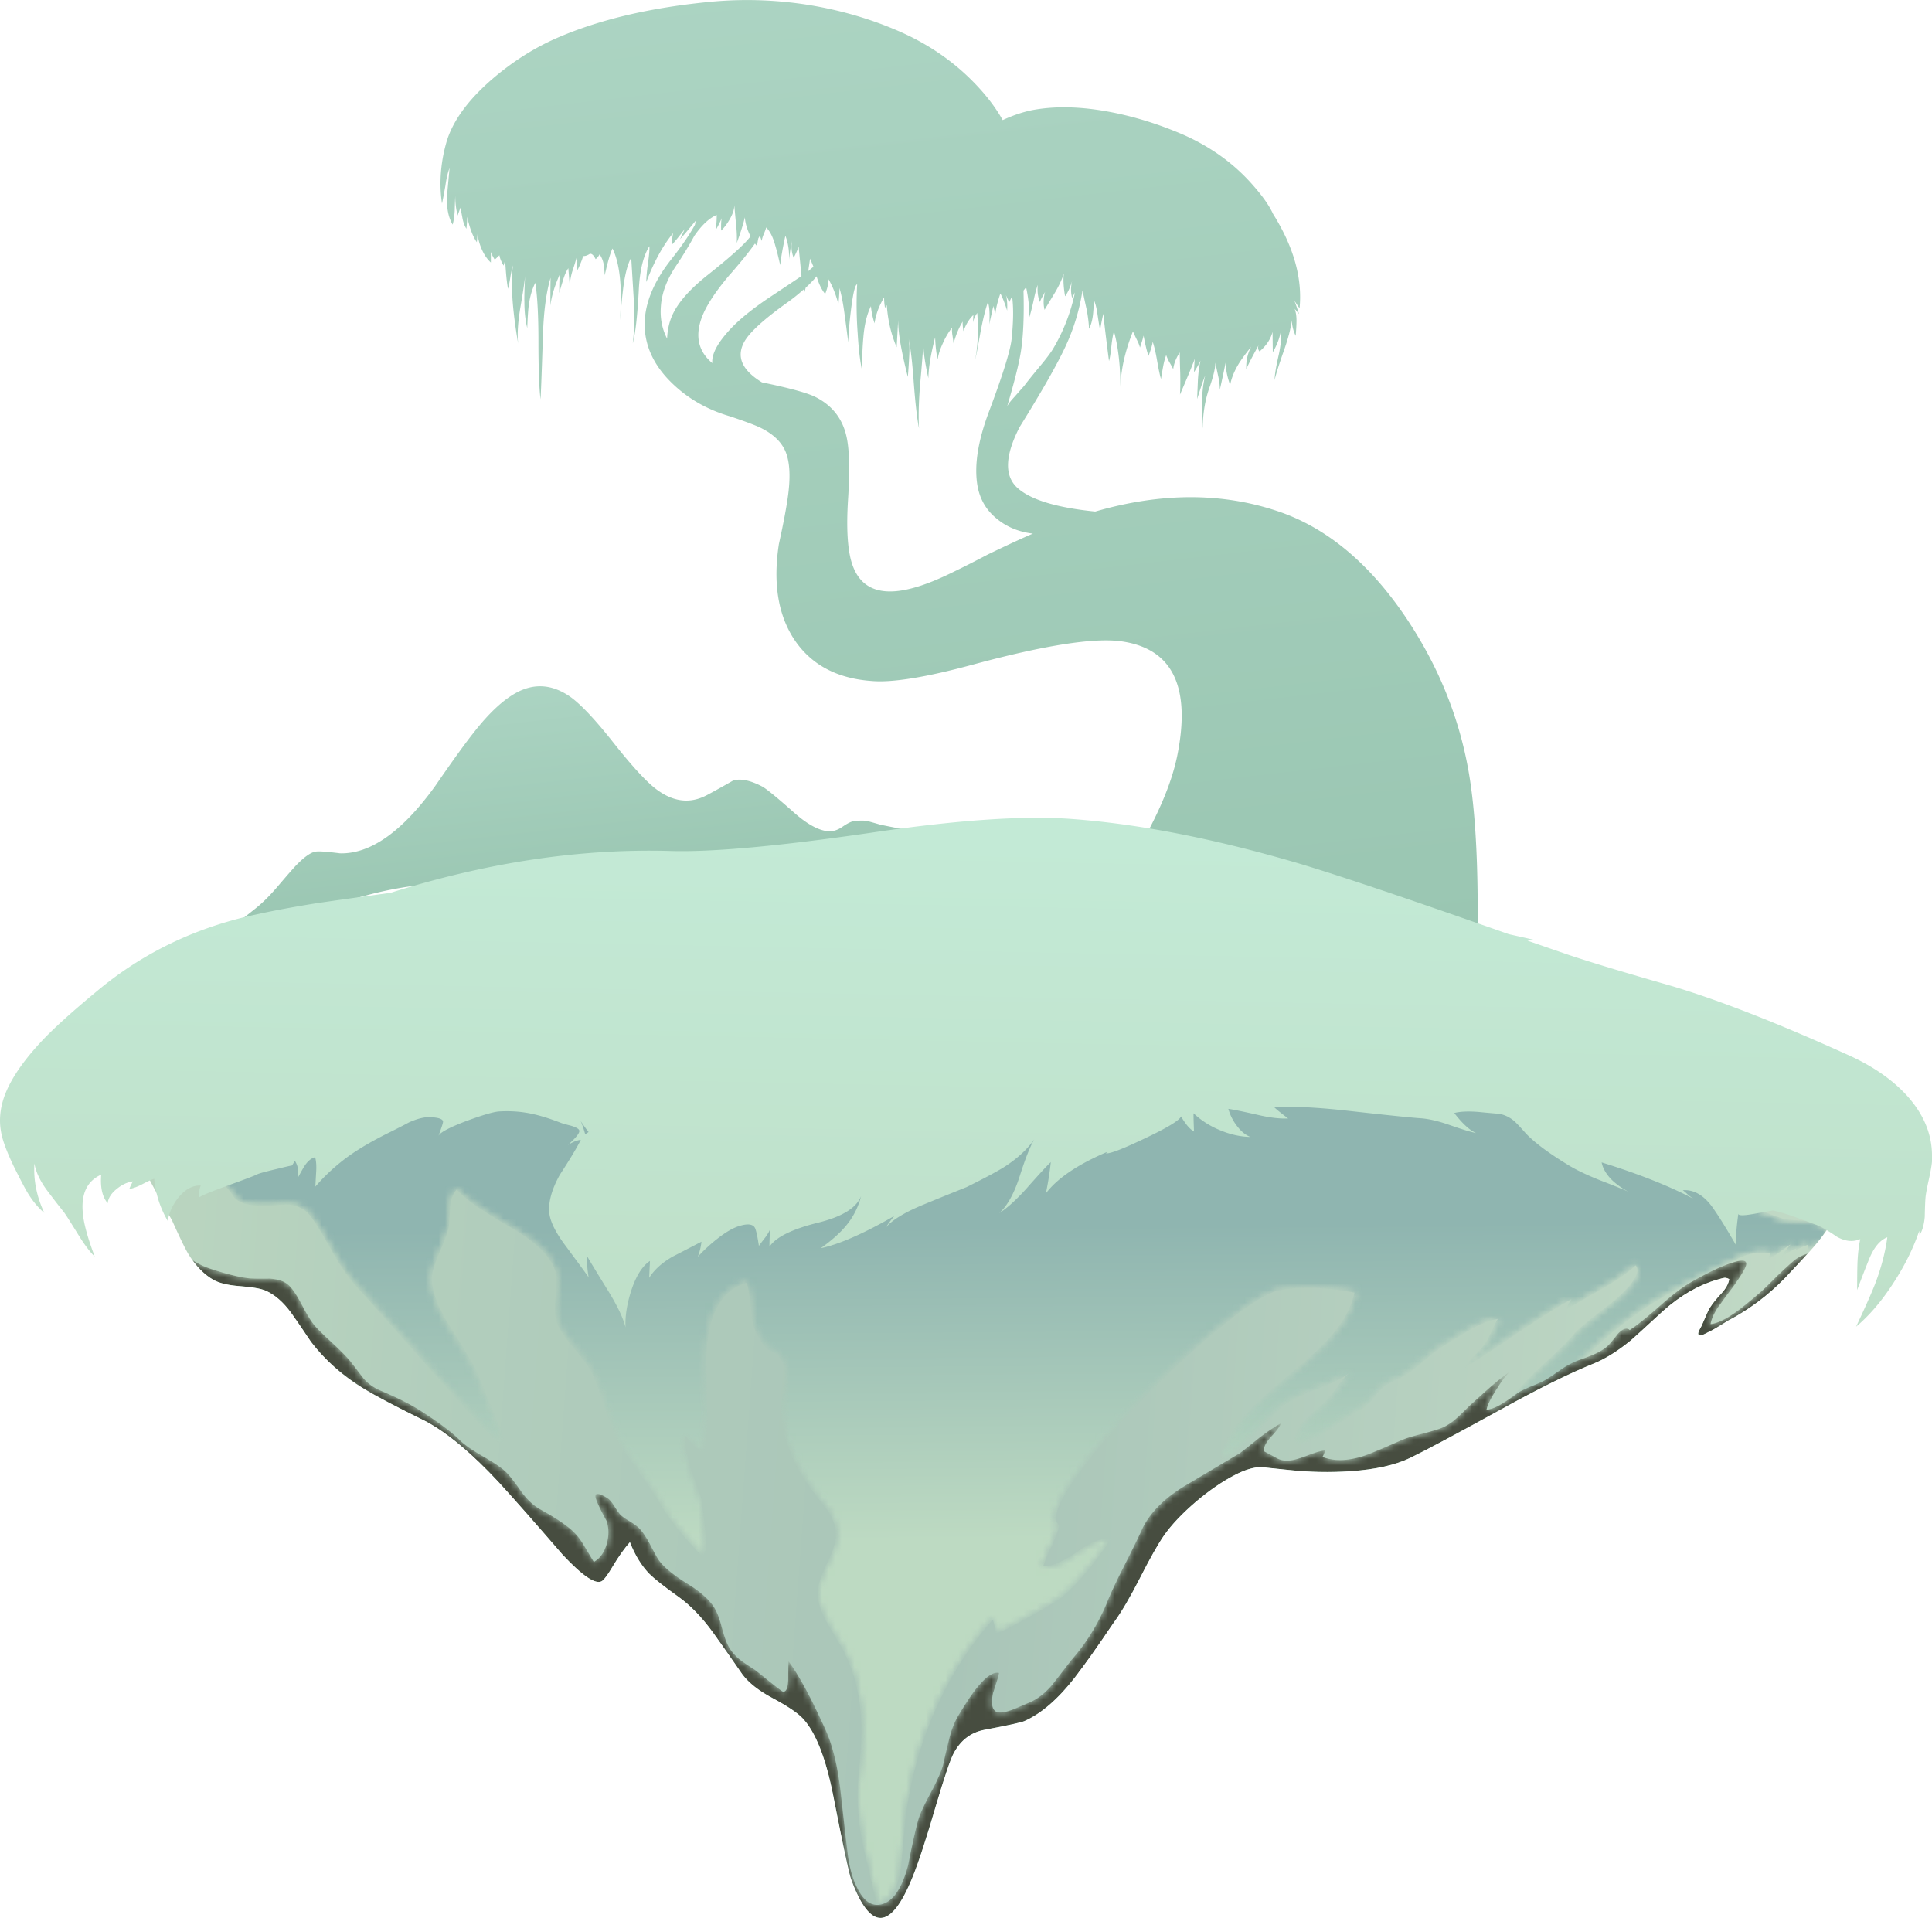
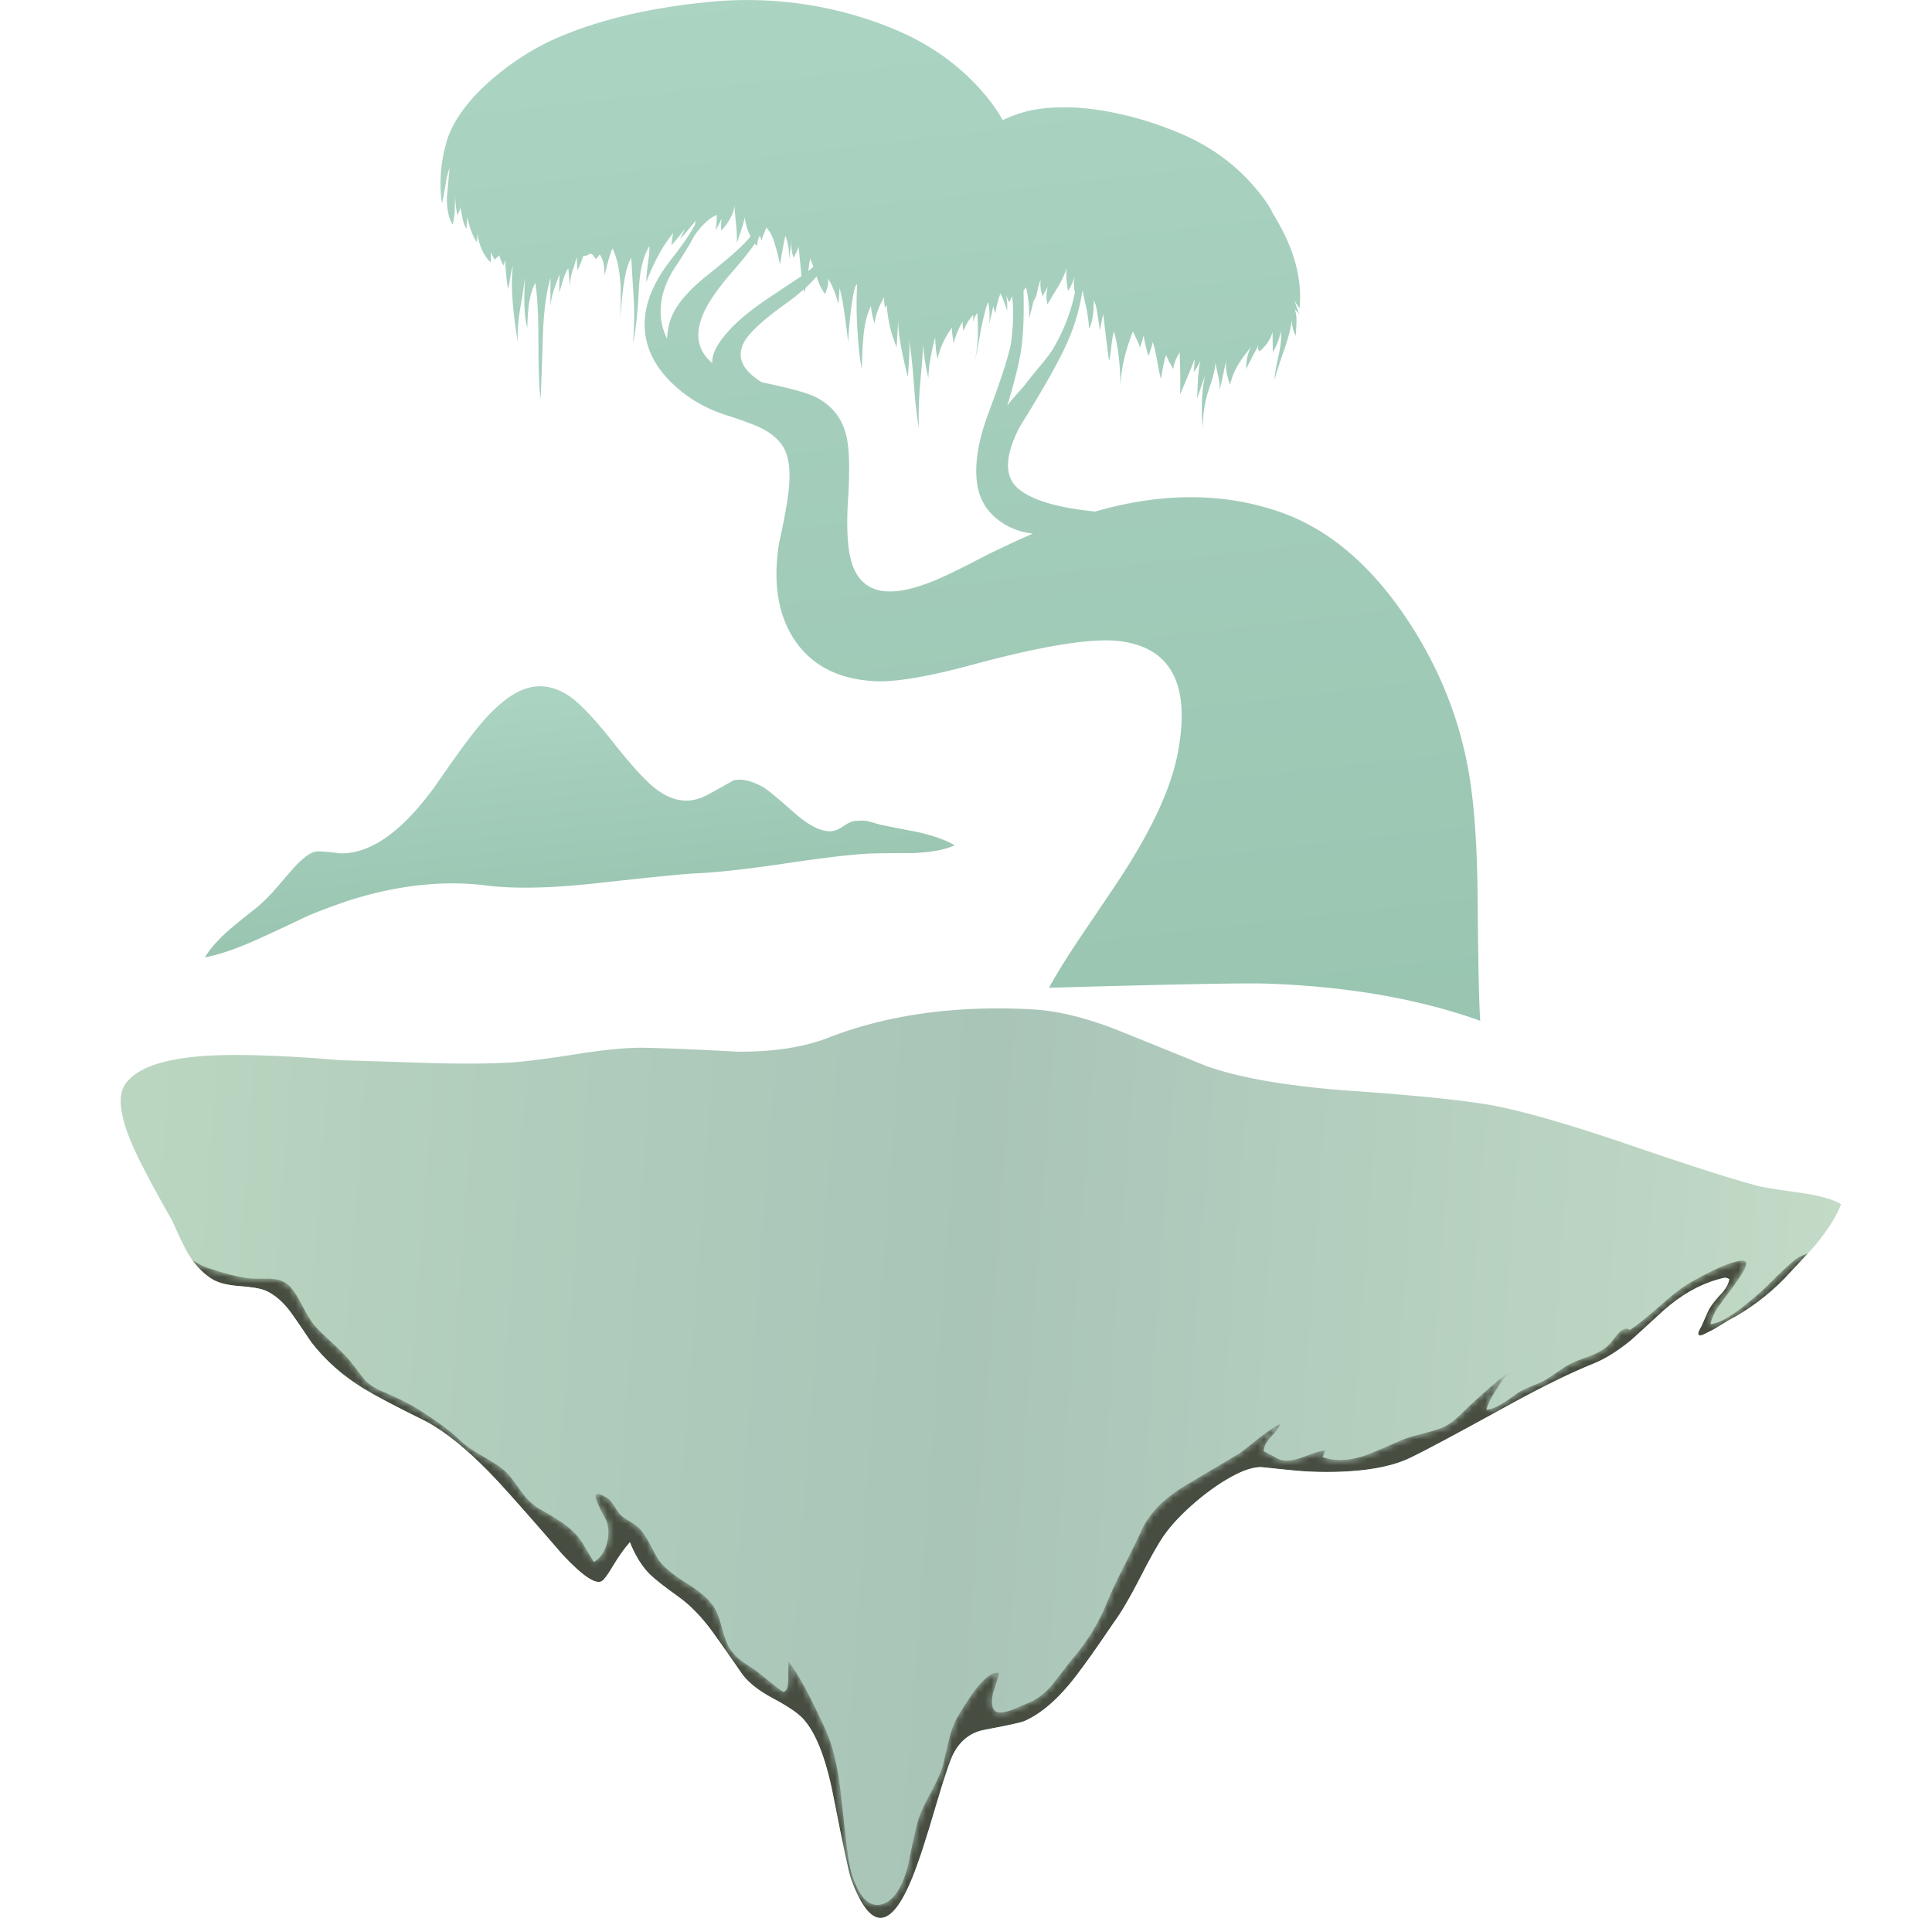
<svg xmlns="http://www.w3.org/2000/svg" viewBox="0 0 371.61 368.92">
  <defs>
    <clipPath id="h">
      <path d="M23 3h259v134H23V3z" />
    </clipPath>
    <clipPath id="l">
      <path d="M21 0h259v114H21V0z" />
    </clipPath>
    <clipPath id="q">
      <path d="M277.33 111.54c-3.816.535-6.016.882-6.602 1.043-3.812.984-10.425 3.093-19.839 6.32-8.348 2.851-15 4.812-19.961 5.879-4 .851-11.426 1.664-22.278 2.441-9.441.637-16.816 1.824-22.121 3.559l-.84.281a4190.633 4190.633 0 01-13.242 5.359c-5.094 2.051-9.679 3.184-13.758 3.399-11.734.613-22.132-.84-31.199-4.359-3.816-1.493-8.508-2.215-14.082-2.161-6.426.348-11.254.547-14.48.602-2.586.023-6.118-.32-10.598-1.043-4.934-.773-8.48-1.199-10.641-1.277-3.441-.161-7.64-.161-12.601 0-5.598.183-9.813.32-12.641.398-7.011.586-12.797.856-17.359.801-8.504-.106-13.774-1.586-15.801-4.442-1.332-1.918-.797-5.437 1.602-10.558 1.304-2.746 3.16-6.215 5.558-10.403 1.176-2.613 2.016-4.343 2.52-5.199 1.148-1.867 2.469-3.211 3.961-4.039.906-.48 2.226-.785 3.961-.918 1.867-.136 3.187-.363 3.961-.683 1.414-.614 2.734-1.758 3.96-3.438.692-.961 1.704-2.441 3.04-4.441 2.16-2.824 4.878-5.239 8.16-7.239 1.945-1.175 5.117-2.839 9.519-5 3.36-1.816 7.106-4.949 11.239-9.402 2.292-2.504 5.562-6.211 9.8-11.117 3.121-3.336 5.149-4.68 6.082-4.043.344.242.891.988 1.637 2.242.906 1.52 1.789 2.758 2.641 3.719.773-1.973 1.761-3.586 2.961-4.84.773-.773 2.238-1.934 4.398-3.48 1.895-1.332 3.707-3.2 5.441-5.598.989-1.363 2.493-3.508 4.52-6.441.988-1.305 2.535-2.52 4.641-3.641 2.293-1.227 3.839-2.266 4.64-3.121 1.973-2.106 3.531-6.051 4.68-11.84 1.519-7.758 2.441-12.066 2.758-12.918 2.961-8.027 6.109-7.922 9.441.32.906 2.211 2.106 5.879 3.602 11 1.332 4.504 2.25 7.211 2.758 8.117 1.066 1.977 2.628 3.161 4.679 3.563 3.68.691 5.75 1.145 6.203 1.359 2.586 1.149 5.172 3.387 7.758 6.719 1.469 1.867 3.481 4.707 6.039 8.52 1.094 1.496 2.403 3.722 3.922 6.683 1.574 3.09 2.813 5.293 3.719 6.598 1.172 1.68 2.84 3.441 5 5.281 2.055 1.735 4.039 3.094 5.961 4.078 1.492.774 2.812 1.176 3.961 1.199.078 0 1.492-.144 4.238-.437a54.64 54.64 0 019.562-.199c3.864.265 6.946.957 9.239 2.078 2.265 1.094 6.961 3.601 14.078 7.519 5.683 3.149 10.375 5.469 14.082 6.961 1.785.719 3.691 1.907 5.719 3.559.32.269 1.988 1.789 5 4.562 2.668 2.372 5.441 3.973 8.32 4.801.535.156.895.25 1.082.278.211.027.465-.039.758-.2-.106-.718-.52-1.464-1.238-2.238-.747-.801-1.309-1.496-1.68-2.082-.215-.32-.426-.746-.641-1.281a71.377 71.377 0 00-.562-1.278c-.024-.109-.157-.375-.399-.8-.215-.399-.293-.668-.238-.801.078-.215.32-.238.719-.078.238.105.535.25.879.437.453.188 1.414.746 2.882 1.68a34.457 34.457 0 018.918 6.68c2.426 2.562 4.04 4.32 4.84 5.281 1.762 2.16 3 4.16 3.719 6-1.144.719-3.133 1.293-5.957 1.719z" />
    </clipPath>
    <clipPath id="r">
      <path d="M0 0h298v296H0V0z" />
    </clipPath>
    <clipPath id="d">
      <path d="M0 0h298v296H0V0z" />
    </clipPath>
    <clipPath id="e">
      <path d="M0 0h298v296H0V0z" />
    </clipPath>
    <clipPath id="a">
      <path d="M23 3h259v134H23V3z" />
    </clipPath>
    <clipPath id="b">
-       <path d="M23 3h259v134H23V3z" />
-     </clipPath>
+       </clipPath>
    <clipPath id="A">
      <path d="M21 0h259v114H21V0z" />
    </clipPath>
    <clipPath id="g">
-       <path d="M23 3h259v134H23V3z" />
-     </clipPath>
+       </clipPath>
    <clipPath id="p">
      <path d="M18 140.13h266v-141H18v141z" />
    </clipPath>
    <clipPath id="t">
      <path d="M0 0h298v296H0V0z" />
    </clipPath>
    <clipPath id="u">
      <path d="M0 0h298v296H0V0z" />
    </clipPath>
    <clipPath id="i">
      <path d="M23 3h259v134H23V3z" />
    </clipPath>
    <clipPath id="j">
      <path d="M23 3h259v134H23V3z" />
    </clipPath>
    <clipPath id="z">
      <path d="M21 0h259v114H21V0z" />
    </clipPath>
    <clipPath id="w">
      <path d="M23 3h259v134H23V3z" />
    </clipPath>
    <clipPath id="x">
      <path d="M23 3h259v134H23V3z" />
    </clipPath>
    <clipPath id="k">
      <path d="M21 0h259v114H21V0z" />
    </clipPath>
    <linearGradient id="m" y2="90.77" gradientUnits="userSpaceOnUse" x2="-119.72" gradientTransform="matrix(-.091 .795 .795 .091 .01 296.74)" y1="90.77" x1="-264.39">
      <stop offset="0" stop-color="#27545b" />
      <stop offset=".333" stop-color="#8dbca6" />
      <stop offset="1" stop-color="#b6dccc" />
    </linearGradient>
    <linearGradient id="B" y2="-190.18" gradientUnits="userSpaceOnUse" x2="298.45" gradientTransform="scale(-.8 .8) rotate(-88.854 189.203 185.47)" y1="-190.18" x1="159.45">
      <stop offset="0" stop-color="#c3ead6" />
      <stop offset="1" stop-color="#bddac2" />
    </linearGradient>
    <linearGradient id="c" y2="-15794" gradientUnits="userSpaceOnUse" x2="36.26" gradientTransform="matrix(.006 -.8 .8 .006 12787 182.77)" y1="-15794" x1="-24.116">
      <stop offset="0" stop-color="#8fb5b0" />
      <stop offset="1" stop-color="#bddac2" />
    </linearGradient>
    <linearGradient id="n" y2="171.68" gradientUnits="userSpaceOnUse" x2="101.97" gradientTransform="matrix(-.091 .795 .795 .091 .01 296.74)" y1="171.68" x1="-585.97">
      <stop offset="0" stop-color="#27545b" />
      <stop offset=".333" stop-color="#8dbca6" />
      <stop offset="1" stop-color="#b6dccc" />
    </linearGradient>
    <linearGradient id="o" y2="269.22" gradientUnits="userSpaceOnUse" x2="370.35" gradientTransform="matrix(.798 -.059 -.059 -.798 .01 296.74)" y1="269.22" x1="38.876">
      <stop offset="0" stop-color="#bbd6c0" />
      <stop offset=".216" stop-color="#b1cdbc" />
      <stop offset=".502" stop-color="#a9c5b8" />
      <stop offset="1" stop-color="#c2dac6" />
    </linearGradient>
    <mask id="y">
      <g clip-path="url(#k)">
        <g clip-path="url(#l)">
          <path d="M264.69 95.289c-.828-1.121-1.32-2.137-1.48-3.043.961.082 2.238.684 3.84 1.801.824.586 1.984 1.519 3.48 2.801.614.507 1.547 1.398 2.801 2.679 1.199 1.149 2.133 2 2.797 2.559.43.348.976.641 1.641.883.375.133.96.343 1.761.64.321-1.043-.496-2.668-2.441-4.882a1127.872 1127.872 0 00-4.199-4.239c-1.653-1.652-3.774-3.293-6.36-4.922-.746-.453-3.093-1.773-7.039-3.957-2.32-1.281-5.656-2.297-10-3.043-5.414-.957-8.867-1.679-10.363-2.16-1.094-.371-2.41-.972-3.957-1.797-1.949-1.066-3.215-1.734-3.801-2-1.359-.589-3.133-1.562-5.32-2.921-2.426-1.493-4.16-2.493-5.199-3-3.442-1.786-7.629-3.36-12.563-4.719-5.066-.828-9.012-1.535-11.84-2.121-5.172-1.094-8.691-2.801-10.558-5.121l-.442-.559c-.773-1.199-1.625-3.106-2.558-5.719-.934-2.695-1.762-4.613-2.481-5.761-1.414-2.293-3.293-4.559-5.64-6.801-1.68-1.625-3.934-3.52-6.758-5.68-7.629-5.812-13.348-11.145-17.16-16-1.735-2.187-2.895-3.707-3.481-4.559-1.199-1.839-2.016-3.562-2.441-5.16-.106-.402-.278-1.558-.52-3.48-.187-1.442-.508-2.559-.961-3.36-1.703-3.121-4.105-4.347-7.199-3.679-2.852.613-5.012 2.371-6.48 5.277-1.465 2.961-3.586 6.551-6.36 10.762-4.32 6.508-6.613 9.988-6.879 10.441-1.761 2.852-4.215 5.332-7.359 7.438-.961.64-4.027 2.359-9.203 5.16a25.218 25.218 0 00-7.918 6.723c-1.199 1.57-3.028 4.519-5.481 8.839-1.066 1.891-2.84 3.946-5.32 6.161-3.199 2.851-5.172 4.718-5.918 5.597-1.816 2.321-3.176 4.028-4.082 5.121-1.625 1.946-3.238 3.387-4.84 4.321-1.547.879-3.414 2.199-5.598 3.961-3.093 2.449-4.921 3.878-5.48 4.277-.746.535-1.695 1.015-2.84 1.441-1.308.453-2.308.824-3 1.121-1.551.637-2.883 1.637-4 3-1.203 1.653-2.203 2.934-3 3.84-.801.906-1.922 1.746-3.363 2.52-1.703.851-2.973 1.504-3.797 1.961-.883.453-2.066 1.277-3.562 2.476-1.547 1.254-2.719 2.11-3.52 2.563-1.785.984-3.32 2.785-4.598 5.398-.988 2-1.761 4.348-2.32 7.039 1.227-.636 2.414-2.144 3.559-4.519 1.414-2.907 2.398-4.664 2.961-5.278 1.144-1.281 2.691-2.242 4.64-2.882 2.426-.797 4.387-1.278 5.879-1.438.613-.055 1.652-.066 3.121-.043 1.305-.078 2.278-.41 2.918-1 .586-.531 1.281-1.57 2.082-3.117.852-1.629 1.559-2.734 2.117-3.32.453-.508 1.36-1.387 2.723-2.641 1.199-1.121 2.078-2.027 2.637-2.719.535-.695 1.203-1.562 2-2.601.695-.801 1.59-1.426 2.683-1.879 2.664-1.121 4.797-2.215 6.399-3.281 2.64-1.708 4.535-3.133 5.679-4.282.719-.718 1.922-1.558 3.602-2.519 1.73-.985 2.918-1.801 3.559-2.438.453-.429 1.254-1.453 2.398-3.082.856-1.172 1.828-2.066 2.922-2.679 1.707-.934 3.105-1.825 4.199-2.68a9.05 9.05 0 002.281-2.559c.344-.562.907-1.496 1.68-2.801.961.532 1.625 1.465 2 2.801.348 1.254.332 2.426-.039 3.52-.746 1.359-1.254 2.386-1.52 3.078-.507 1.254.012 1.414 1.559.48.348-.187.719-.597 1.121-1.238.477-.75.813-1.215 1-1.402.266-.266.719-.586 1.36-.957.64-.403 1.093-.723 1.359-.961.559-.535 1.133-1.348 1.719-2.442.722-1.386 1.199-2.254 1.441-2.597.746-1.067 2.238-2.297 4.481-3.684 2.105-1.305 3.503-2.598 4.199-3.879.347-.613.668-1.48.961-2.597.343-1.254.625-2.122.84-2.602.347-.828.933-1.613 1.757-2.359.508-.426 1.336-1 2.481-1.723.16-.106.933-.719 2.32-1.84 1.254-1.012 1.945-1.531 2.082-1.558.477-.055.746.546.797 1.8 0 1.465.016 2.426.043 2.879 1.012-1.387 2.023-3.066 3.039-5.039.586-1.094 1.441-2.851 2.559-5.281 1.175-2.531 1.988-5.852 2.441-9.961.719-6.453 1.121-9.879 1.199-10.277.321-1.84.813-3.375 1.481-4.602.984-1.867 2.199-2.613 3.64-2.238 1.758.48 3.106 2.465 4.039 5.961.774 3.918 1.348 6.41 1.719 7.476.297.856.922 2.16 1.883 3.922.879 1.68 1.465 3 1.758 3.961.402 1.785.707 3.094.922 3.918.343 1.496.84 2.773 1.48 3.84 1.145 1.894 2.039 3.242 2.68 4.039 1.465 1.867 2.652 2.695 3.558 2.48-.078-.453-.386-1.48-.918-3.078-.32-1.492-.187-2.441.399-2.84.426-.293 1.266-.214 2.519.239.028 0 .879.359 2.559 1.082 1.309.531 2.523 1.465 3.641 2.801.613.769 1.574 2.011 2.882 3.718 2.293 2.586 4.133 5.547 5.52 8.879.559 1.414 1.426 3.266 2.598 5.563 1.386 2.746 2.293 4.597 2.722 5.558 1.172 2.614 3.426 4.918 6.758 6.918l8.402 5c.637.481 1.653 1.282 3.04 2.403 1.226.933 2.304 1.652 3.238 2.16-.133-.453-.641-1.149-1.52-2.082-.746-.825-1.121-1.559-1.121-2.199.137-.055.789-.399 1.961-1.04.641-.375 1.402-.496 2.281-.359.586.078 1.465.344 2.641.797 1.117.43 1.984.668 2.598.723-.184-.508-.332-.84-.438-1 1.731-.668 3.77-.641 6.117.078.746.215 2.653 1 5.723 2.359.746.348 1.813.695 3.199 1.043 1.547.399 2.625.719 3.239.957.8.32 1.574.816 2.32 1.481.453.402 1.133 1.054 2.039 1.961 1.976 1.785 3.016 2.718 3.121 2.8 1.203 1.047 2.289 1.899 3.262 2.559-.578-.418-1.305-1.34-2.18-2.758-.934-1.441-1.469-2.519-1.602-3.242.801.105 1.668.469 2.602 1.082.531.32 1.305.851 2.32 1.598.477.293 1.211.64 2.2 1.043 1.011.398 1.746.746 2.199 1.039.586.371 1.375.906 2.359 1.597.906.59 1.774 1.028 2.602 1.321 1.199.425 1.933.707 2.199.839a8.065 8.065 0 012.039 1.204c.32.265.879.918 1.68 1.957.773.828 1.386 1.027 1.84.601 1.042.668 2.574 1.895 4.601 3.68 1.895 1.68 3.453 2.879 4.68 3.601 2.851 1.625 5.054 2.664 6.601 3.118 1.68.535 2.332.32 1.957-.641-.211-.559-.839-1.57-1.879-3.039a120.524 120.524 0 01-2.039-2.758z" fill-rule="evenodd" fill="#474d40" />
        </g>
      </g>
    </mask>
    <mask id="v">
      <g clip-path="url(#i)">
        <g clip-path="url(#j)">
-           <path d="M258.65 97.93c-2.402-1.254-4.507-2.508-6.32-3.762-6.32-4.375-11.121-9.398-14.402-15.078a340.227 340.227 0 01-4.2-.922c-1.652-.398-3.011-.852-4.078-1.359.371.851 1.024 1.839 1.957 2.961a82.967 82.967 0 002.36 2.757c.855.989 2.269 2.387 4.242 4.2 1.918 1.761 3.32 3.175 4.199 4.242.453.531 2.426 2.144 5.922 4.84 3.066 2.64 4.184 4.464 3.359 5.48-1.148-1.094-2.894-2.309-5.242-3.641-3.574-2.054-5.414-3.121-5.519-3.199.375.824.668 1.371.879 1.641-2.133-1.176-4.946-2.949-8.438-5.32-3.922-2.668-6.68-4.481-8.281-5.442.348.508.922 1.172 1.719 2 .828.852 1.402 1.508 1.722 1.961.293.426.625 1.051 1 1.879.371.828.692 1.453.961 1.879-1.148-.184-2.48-.692-4-1.52-.508-.265-1.722-1-3.64-2.199-.883-.508-1.868-1.199-2.961-2.082a106.514 106.514 0 00-2.719-2.238c-.508-.399-1.203-.813-2.082-1.238-.934-.43-1.598-.79-2-1.082-.426-.321-1.078-1.028-1.961-2.122-.691-.824-1.438-1.386-2.238-1.679-2.266-1.598-4.215-2.879-5.84-3.84-3.149-1.867-4.375-1.735-3.68.402.371.824.945 1.625 1.719 2.399.48.425 1.226 1.066 2.242 1.922.586.503 1.32 1.343 2.199 2.519.856 1.156 1.555 1.984 2.098 2.481-.906-.786-2.645-1.665-5.219-2.641-2.64-1.016-4.492-2.016-5.558-3-2.481-2.563-4.375-4.453-5.68-5.68-2.402-2.269-3.52-2.722-3.363-1.359.668 2.183 2.054 4.398 4.16 6.637 1.176 1.253 3.32 3.175 6.441 5.761 2.934 2.426 5.028 4.36 6.281 5.801 2 2.238 3.239 4.504 3.719 6.801-4.668.851-8.574.957-11.719.316-1.761-.371-4.773-2.304-9.039-5.797-3.976-3.254-8.082-7.082-12.32-11.48-4.402-4.586-7.762-8.547-10.082-11.883-2.586-3.785-3.332-6.105-2.238-6.957-.16-.773-.547-1.828-1.16-3.16-.696-1.441-1.133-2.496-1.321-3.16 1.278-.028 3.051.746 5.321 2.32 2.132 1.492 3.824 2.117 5.078 1.879-2.481-3.762-4.973-6.734-7.481-8.922-.531-.453-2.332-1.531-5.398-3.238-3.227-1.813-4.84-2.559-4.84-2.238 0 .265-.066.636-.199 1.117-.137.508-.203.816-.203.922-3.653-4.133-6.625-8.813-8.918-14.039-2.239-5.067-3.735-10.43-4.481-16.082-.133-1.067-.387-3.774-.758-8.122-.64-3.785-1.894-5.625-3.761-5.519-1.465 6.293-2.227 9.586-2.282 9.883-.64 3.57-.8 6.918-.48 10.039.43 4.16.508 7.531.242 10.121-.348 3.437-1.32 6.613-2.922 9.519-1.094 1.786-1.89 3.145-2.398 4.079-.856 1.601-1.266 3.054-1.242 4.359.027.961.507 2.414 1.441 4.359.934 1.922 1.387 3.387 1.359 4.403-.023 1.332-.453 2.597-1.277 3.8-1.121 1.387-2 2.532-2.641 3.438-1.468 2.055-2.562 4.043-3.281 5.961-.773 2.105-1.187 4.359-1.238 6.762 0 .292.133 1.425.398 3.398.188 1.465.121 2.559-.199 3.281-.348.719-.801 1.199-1.359 1.438-.668.32-1.137.656-1.403 1-1.093 1.386-1.746 2.894-1.957 4.519-.136 2.028-.375 3.762-.722 5.203-3.946-1.093-6.028-4.894-6.239-11.402 0-.16.039-2.84.118-8.039.054-3.094-.145-5.387-.598-6.879-.586.504-1.039.918-1.359 1.238-.614.563-1.055 1.067-1.321 1.52-.105-1.414.133-3.039.719-4.879.348-1.039.895-2.602 1.641-4.68 1.066-6.988.972-9.828-.282-8.519-2.691 2.801-4.718 5.359-6.078 7.679-.64 1.122-1.679 2.664-3.121 4.641-1.492 2.078-2.547 3.625-3.16 4.641-.719 1.226-1.453 3.039-2.199 5.437-.828 2.586-1.508 4.414-2.039 5.481-.426.828-1.321 2.039-2.68 3.64-1.281 1.492-2.121 2.719-2.523 3.68-.426.988-.532 2.414-.317 4.281.211 1.918.172 3.305-.121 4.16-.746 2.184-3.055 4.387-6.922 6.598-4.48 2.586-7.199 4.508-8.16 5.762-.559-.586-.891-1.453-1-2.602-.051-.664-.117-1.652-.199-2.961-.106-.746-.598-2.144-1.481-4.199-.8-1.84-1.183-3.184-1.16-4.039.055-2.027 1.028-4.52 2.922-7.48 2.426-3.84 3.813-6.215 4.16-7.122.692-1.757 1.934-4.746 3.719-8.957.828-2.668-.492-2.082-3.961 1.758a1276.57 1276.57 0 00-9.32 10.442 1459.567 1459.567 0 01-9.278 10.398c-1.093 1.199-2.32 3-3.679 5.402-1.469 2.637-2.586 4.438-3.36 5.399-.91 1.094-2.16 1.64-3.761 1.64-1.946-.187-3.453-.242-4.52-.16-1.574.106-2.695.535-3.359 1.282-.696 1.066-1.453 1.933-2.282 2.597-.558.453-1.546.735-2.96.84-1.68.082-2.918.16-3.719.242-2.961.344-4.121 1.84-3.481 4.481.293 1.25 1.774 2.625 4.442 4.117 1.414.828 3.32 1.922 5.718 3.281 1.708 1.305 3.122 2.215 4.239 2.719 1.523.668 3.16.933 4.922.801 3.011-.239 6.375-.188 10.078.16.722.054 4.082.465 10.082 1.238 13.387 1.734 27.758 2.91 43.121 3.524 12.984.503 27.398.625 43.238.359 16.641-.266 30.867-1.027 42.68-2.281 15.496-1.625 29.469-4.293 41.922-8 8-2.399 17.027-6 27.078-10.801.375-.184 2.496-1.344 6.359-3.481 2.613-1.437 4.789-2.425 6.52-2.957l.203-.082c.637-.187 2.066-.32 4.277-.398 1.922-.242 2.961-.949 3.121-2.121.055-.348-.121-.696-.519-1.039-.535-.403-.906-.707-1.121-.922l-.52.48c-.051-.105-.226-.304-.519-.597-.266-.27-.426-.469-.481-.602-.16.508-.238.879-.238 1.121-.856-.32-1.453-.601-1.801-.84-.027.051-.027.118 0 .2.008.023.016.043.02.058-.575-.242-1.301-.637-2.18-1.179.32.585.758 1.187 1.32 1.8-.32-.16-.894-.558-1.722-1.199-.719-.508-1.317-.855-1.797-1.043.05.055.199.363.437.922-1.387.16-2.64.055-3.758-.32-.453-.133-1.613-.668-3.48-1.602-2.961-1.465-5.149-2.57-6.559-3.316z" fill="url(#c)" fill-rule="evenodd" />
-         </g>
+           </g>
      </g>
    </mask>
    <mask id="f">
      <g clip-path="url(#a)">
        <g clip-path="url(#b)">
          <path d="M258.65 97.93c-2.402-1.254-4.507-2.508-6.32-3.762-6.32-4.375-11.121-9.398-14.402-15.078a340.227 340.227 0 01-4.2-.922c-1.652-.398-3.011-.852-4.078-1.359.371.851 1.024 1.839 1.957 2.961a82.967 82.967 0 002.36 2.757c.855.989 2.269 2.387 4.242 4.2 1.918 1.761 3.32 3.175 4.199 4.242.453.531 2.426 2.144 5.922 4.84 3.066 2.64 4.184 4.464 3.359 5.48-1.148-1.094-2.894-2.309-5.242-3.641-3.574-2.054-5.414-3.121-5.519-3.199.375.824.668 1.371.879 1.641-2.133-1.176-4.946-2.949-8.438-5.32-3.922-2.668-6.68-4.481-8.281-5.442.348.508.922 1.172 1.719 2 .828.852 1.402 1.508 1.722 1.961.293.426.625 1.051 1 1.879.371.828.692 1.453.961 1.879-1.148-.184-2.48-.692-4-1.52-.508-.265-1.722-1-3.64-2.199-.883-.508-1.868-1.199-2.961-2.082a106.514 106.514 0 00-2.719-2.238c-.508-.399-1.203-.813-2.082-1.238-.934-.43-1.598-.79-2-1.082-.426-.321-1.078-1.028-1.961-2.122-.691-.824-1.438-1.386-2.238-1.679-2.266-1.598-4.215-2.879-5.84-3.84-3.149-1.867-4.375-1.735-3.68.402.371.824.945 1.625 1.719 2.399.48.425 1.226 1.066 2.242 1.922.586.503 1.32 1.343 2.199 2.519.856 1.156 1.555 1.984 2.098 2.481-.906-.786-2.645-1.665-5.219-2.641-2.64-1.016-4.492-2.016-5.558-3-2.481-2.563-4.375-4.453-5.68-5.68-2.402-2.269-3.52-2.722-3.363-1.359.668 2.183 2.054 4.398 4.16 6.637 1.176 1.253 3.32 3.175 6.441 5.761 2.934 2.426 5.028 4.36 6.281 5.801 2 2.238 3.239 4.504 3.719 6.801-4.668.851-8.574.957-11.719.316-1.761-.371-4.773-2.304-9.039-5.797-3.976-3.254-8.082-7.082-12.32-11.48-4.402-4.586-7.762-8.547-10.082-11.883-2.586-3.785-3.332-6.105-2.238-6.957-.16-.773-.547-1.828-1.16-3.16-.696-1.441-1.133-2.496-1.321-3.16 1.278-.028 3.051.746 5.321 2.32 2.132 1.492 3.824 2.117 5.078 1.879-2.481-3.762-4.973-6.734-7.481-8.922-.531-.453-2.332-1.531-5.398-3.238-3.227-1.813-4.84-2.559-4.84-2.238 0 .265-.066.636-.199 1.117-.137.508-.203.816-.203.922-3.653-4.133-6.625-8.813-8.918-14.039-2.239-5.067-3.735-10.43-4.481-16.082-.133-1.067-.387-3.774-.758-8.122-.64-3.785-1.894-5.625-3.761-5.519-1.465 6.293-2.227 9.586-2.282 9.883-.64 3.57-.8 6.918-.48 10.039.43 4.16.508 7.531.242 10.121-.348 3.437-1.32 6.613-2.922 9.519-1.094 1.786-1.89 3.145-2.398 4.079-.856 1.601-1.266 3.054-1.242 4.359.027.961.507 2.414 1.441 4.359.934 1.922 1.387 3.387 1.359 4.403-.023 1.332-.453 2.597-1.277 3.8-1.121 1.387-2 2.532-2.641 3.438-1.468 2.055-2.562 4.043-3.281 5.961-.773 2.105-1.187 4.359-1.238 6.762 0 .292.133 1.425.398 3.398.188 1.465.121 2.559-.199 3.281-.348.719-.801 1.199-1.359 1.438-.668.32-1.137.656-1.403 1-1.093 1.386-1.746 2.894-1.957 4.519-.136 2.028-.375 3.762-.722 5.203-3.946-1.093-6.028-4.894-6.239-11.402 0-.16.039-2.84.118-8.039.054-3.094-.145-5.387-.598-6.879-.586.504-1.039.918-1.359 1.238-.614.563-1.055 1.067-1.321 1.52-.105-1.414.133-3.039.719-4.879.348-1.039.895-2.602 1.641-4.68 1.066-6.988.972-9.828-.282-8.519-2.691 2.801-4.718 5.359-6.078 7.679-.64 1.122-1.679 2.664-3.121 4.641-1.492 2.078-2.547 3.625-3.16 4.641-.719 1.226-1.453 3.039-2.199 5.437-.828 2.586-1.508 4.414-2.039 5.481-.426.828-1.321 2.039-2.68 3.64-1.281 1.492-2.121 2.719-2.523 3.68-.426.988-.532 2.414-.317 4.281.211 1.918.172 3.305-.121 4.16-.746 2.184-3.055 4.387-6.922 6.598-4.48 2.586-7.199 4.508-8.16 5.762-.559-.586-.891-1.453-1-2.602-.051-.664-.117-1.652-.199-2.961-.106-.746-.598-2.144-1.481-4.199-.8-1.84-1.183-3.184-1.16-4.039.055-2.027 1.028-4.52 2.922-7.48 2.426-3.84 3.813-6.215 4.16-7.122.692-1.757 1.934-4.746 3.719-8.957.828-2.668-.492-2.082-3.961 1.758a1276.57 1276.57 0 00-9.32 10.442 1459.567 1459.567 0 01-9.278 10.398c-1.093 1.199-2.32 3-3.679 5.402-1.469 2.637-2.586 4.438-3.36 5.399-.91 1.094-2.16 1.64-3.761 1.64-1.946-.187-3.453-.242-4.52-.16-1.574.106-2.695.535-3.359 1.282-.696 1.066-1.453 1.933-2.282 2.597-.558.453-1.546.735-2.96.84-1.68.082-2.918.16-3.719.242-2.961.344-4.121 1.84-3.481 4.481.293 1.25 1.774 2.625 4.442 4.117 1.414.828 3.32 1.922 5.718 3.281 1.708 1.305 3.122 2.215 4.239 2.719 1.523.668 3.16.933 4.922.801 3.011-.239 6.375-.188 10.078.16.722.054 4.082.465 10.082 1.238 13.387 1.734 27.758 2.91 43.121 3.524 12.984.503 27.398.625 43.238.359 16.641-.266 30.867-1.027 42.68-2.281 15.496-1.625 29.469-4.293 41.922-8 8-2.399 17.027-6 27.078-10.801.375-.184 2.496-1.344 6.359-3.481 2.613-1.437 4.789-2.425 6.52-2.957l.203-.082c.637-.187 2.066-.32 4.277-.398 1.922-.242 2.961-.949 3.121-2.121.055-.348-.121-.696-.519-1.039-.535-.403-.906-.707-1.121-.922l-.52.48c-.051-.105-.226-.304-.519-.597-.266-.27-.426-.469-.481-.602-.16.508-.238.879-.238 1.121-.856-.32-1.453-.601-1.801-.84-.027.051-.027.118 0 .2.008.023.016.043.02.058-.575-.242-1.301-.637-2.18-1.179.32.585.758 1.187 1.32 1.8-.32-.16-.894-.558-1.722-1.199-.719-.508-1.317-.855-1.797-1.043.05.055.199.363.437.922-1.387.16-2.64.055-3.758-.32-.453-.133-1.613-.668-3.48-1.602-2.961-1.465-5.149-2.57-6.559-3.316z" fill-rule="evenodd" fill="url(#c)" />
        </g>
      </g>
    </mask>
    <mask id="s">
      <g clip-path="url(#d)">
        <g clip-path="url(#e)">
          <g clip-path="url(#g)" mask="url(#f)">
            <g clip-path="url(#h)">
              <path d="M258.65 97.93c-2.402-1.254-4.507-2.508-6.32-3.762-6.32-4.375-11.121-9.398-14.402-15.078a340.227 340.227 0 01-4.2-.922c-1.652-.398-3.011-.852-4.078-1.359.371.851 1.024 1.839 1.957 2.961a82.967 82.967 0 002.36 2.757c.855.989 2.269 2.387 4.242 4.2 1.918 1.761 3.32 3.175 4.199 4.242.453.531 2.426 2.144 5.922 4.84 3.066 2.64 4.184 4.464 3.359 5.48-1.148-1.094-2.894-2.309-5.242-3.641-3.574-2.054-5.414-3.121-5.519-3.199.375.824.668 1.371.879 1.641-2.133-1.176-4.946-2.949-8.438-5.32-3.922-2.668-6.68-4.481-8.281-5.442.348.508.922 1.172 1.719 2 .828.852 1.402 1.508 1.722 1.961.293.426.625 1.051 1 1.879.371.828.692 1.453.961 1.879-1.148-.184-2.48-.692-4-1.52-.508-.265-1.722-1-3.64-2.199-.883-.508-1.868-1.199-2.961-2.082a106.514 106.514 0 00-2.719-2.238c-.508-.399-1.203-.813-2.082-1.238-.934-.43-1.598-.79-2-1.082-.426-.321-1.078-1.028-1.961-2.122-.691-.824-1.438-1.386-2.238-1.679-2.266-1.598-4.215-2.879-5.84-3.84-3.149-1.867-4.375-1.735-3.68.402.371.824.945 1.625 1.719 2.399.48.425 1.226 1.066 2.242 1.922.586.503 1.32 1.343 2.199 2.519.856 1.156 1.555 1.984 2.098 2.481-.906-.786-2.645-1.665-5.219-2.641-2.64-1.016-4.492-2.016-5.558-3-2.481-2.563-4.375-4.453-5.68-5.68-2.402-2.269-3.52-2.722-3.363-1.359.668 2.183 2.054 4.398 4.16 6.637 1.176 1.253 3.32 3.175 6.441 5.761 2.934 2.426 5.028 4.36 6.281 5.801 2 2.238 3.239 4.504 3.719 6.801-4.668.851-8.574.957-11.719.316-1.761-.371-4.773-2.304-9.039-5.797-3.976-3.254-8.082-7.082-12.32-11.48-4.402-4.586-7.762-8.547-10.082-11.883-2.586-3.785-3.332-6.105-2.238-6.957-.16-.773-.547-1.828-1.16-3.16-.696-1.441-1.133-2.496-1.321-3.16 1.278-.028 3.051.746 5.321 2.32 2.132 1.492 3.824 2.117 5.078 1.879-2.481-3.762-4.973-6.734-7.481-8.922-.531-.453-2.332-1.531-5.398-3.238-3.227-1.813-4.84-2.559-4.84-2.238 0 .265-.066.636-.199 1.117-.137.508-.203.816-.203.922-3.653-4.133-6.625-8.813-8.918-14.039-2.239-5.067-3.735-10.43-4.481-16.082-.133-1.067-.387-3.774-.758-8.122-.64-3.785-1.894-5.625-3.761-5.519-1.465 6.293-2.227 9.586-2.282 9.883-.64 3.57-.8 6.918-.48 10.039.43 4.16.508 7.531.242 10.121-.348 3.437-1.32 6.613-2.922 9.519-1.094 1.786-1.89 3.145-2.398 4.079-.856 1.601-1.266 3.054-1.242 4.359.027.961.507 2.414 1.441 4.359.934 1.922 1.387 3.387 1.359 4.403-.023 1.332-.453 2.597-1.277 3.8-1.121 1.387-2 2.532-2.641 3.438-1.468 2.055-2.562 4.043-3.281 5.961-.773 2.105-1.187 4.359-1.238 6.762 0 .292.133 1.425.398 3.398.188 1.465.121 2.559-.199 3.281-.348.719-.801 1.199-1.359 1.438-.668.32-1.137.656-1.403 1-1.093 1.386-1.746 2.894-1.957 4.519-.136 2.028-.375 3.762-.722 5.203-3.946-1.093-6.028-4.894-6.239-11.402 0-.16.039-2.84.118-8.039.054-3.094-.145-5.387-.598-6.879-.586.504-1.039.918-1.359 1.238-.614.563-1.055 1.067-1.321 1.52-.105-1.414.133-3.039.719-4.879.348-1.039.895-2.602 1.641-4.68 1.066-6.988.972-9.828-.282-8.519-2.691 2.801-4.718 5.359-6.078 7.679-.64 1.122-1.679 2.664-3.121 4.641-1.492 2.078-2.547 3.625-3.16 4.641-.719 1.226-1.453 3.039-2.199 5.437-.828 2.586-1.508 4.414-2.039 5.481-.426.828-1.321 2.039-2.68 3.64-1.281 1.492-2.121 2.719-2.523 3.68-.426.988-.532 2.414-.317 4.281.211 1.918.172 3.305-.121 4.16-.746 2.184-3.055 4.387-6.922 6.598-4.48 2.586-7.199 4.508-8.16 5.762-.559-.586-.891-1.453-1-2.602-.051-.664-.117-1.652-.199-2.961-.106-.746-.598-2.144-1.481-4.199-.8-1.84-1.183-3.184-1.16-4.039.055-2.027 1.028-4.52 2.922-7.48 2.426-3.84 3.813-6.215 4.16-7.122.692-1.757 1.934-4.746 3.719-8.957.828-2.668-.492-2.082-3.961 1.758a1276.57 1276.57 0 00-9.32 10.442 1459.567 1459.567 0 01-9.278 10.398c-1.093 1.199-2.32 3-3.679 5.402-1.469 2.637-2.586 4.438-3.36 5.399-.91 1.094-2.16 1.64-3.761 1.64-1.946-.187-3.453-.242-4.52-.16-1.574.106-2.695.535-3.359 1.282-.696 1.066-1.453 1.933-2.282 2.597-.558.453-1.546.735-2.96.84-1.68.082-2.918.16-3.719.242-2.961.344-4.121 1.84-3.481 4.481.293 1.25 1.774 2.625 4.442 4.117 1.414.828 3.32 1.922 5.718 3.281 1.708 1.305 3.122 2.215 4.239 2.719 1.523.668 3.16.933 4.922.801 3.011-.239 6.375-.188 10.078.16.722.054 4.082.465 10.082 1.238 13.387 1.734 27.758 2.91 43.121 3.524 12.984.503 27.398.625 43.238.359 16.641-.266 30.867-1.027 42.68-2.281 15.496-1.625 29.469-4.293 41.922-8 8-2.399 17.027-6 27.078-10.801.375-.184 2.496-1.344 6.359-3.481 2.613-1.437 4.789-2.425 6.52-2.957l.203-.082c.637-.187 2.066-.32 4.277-.398 1.922-.242 2.961-.949 3.121-2.121.055-.348-.121-.696-.519-1.039-.535-.403-.906-.707-1.121-.922l-.52.48c-.051-.105-.226-.304-.519-.597-.266-.27-.426-.469-.481-.602-.16.508-.238.879-.238 1.121-.856-.32-1.453-.601-1.801-.84-.027.051-.027.118 0 .2.008.023.016.043.02.058-.575-.242-1.301-.637-2.18-1.179.32.585.758 1.187 1.32 1.8-.32-.16-.894-.558-1.722-1.199-.719-.508-1.317-.855-1.797-1.043.05.055.199.363.437.922-1.387.16-2.64.055-3.758-.32-.453-.133-1.613-.668-3.48-1.602-2.961-1.465-5.149-2.57-6.559-3.316z" fill="url(#c)" fill-rule="evenodd" />
            </g>
          </g>
        </g>
      </g>
    </mask>
  </defs>
  <path d="M133.57 163.78c-2.851-.16-7.281-.692-13.281-1.598-5.703-.828-10.105-1.308-13.199-1.441-1.52-.055-6.879-.586-16.078-1.602-6.586-.691-11.95-.785-16.082-.277-6.586.851-13.653.094-21.2-2.281-2.507-.852-4.613-1.641-6.32-2.36-3.414-1.629-6.012-2.84-7.801-3.64-3.199-1.442-5.89-2.36-8.078-2.762.774 1.281 1.934 2.613 3.481 4 .586.535 1.972 1.668 4.16 3.402 1.066.824 2.199 1.934 3.398 3.321 1.68 1.972 2.707 3.144 3.082 3.519 1.278 1.305 2.293 1.984 3.039 2.039.532.055 1.747-.039 3.641-.281 4.691-.106 9.57 3.348 14.637 10.363 2.64 3.84 4.64 6.613 6 8.317 2.32 2.961 4.508 4.988 6.562 6.082 2.719 1.441 5.426 1.238 8.121-.602 1.653-1.144 3.918-3.547 6.797-7.199 2.934-3.707 5.16-6.106 6.68-7.199 2.59-1.895 5.16-2.149 7.723-.762 1.199.641 2.519 1.375 3.957 2.203 1.148.344 2.64.039 4.48-.922.641-.348 2.27-1.68 4.883-4 2.051-1.812 3.812-2.773 5.277-2.879.696-.054 1.403.16 2.121.641.801.558 1.414.863 1.84.918.906.105 1.602.105 2.082 0 .317-.078.985-.266 2-.559a542.93 542.93 0 015.879-1.16c2.399-.562 4.238-1.226 5.52-2-1.493-.695-3.653-1.094-6.481-1.199-3.199 0-5.48-.027-6.84-.082z" fill-rule="evenodd" fill="url(#m)" transform="matrix(1.25 0 0 -1.25 0 368.92)" />
-   <path d="M124.65 255.34l-.281-1.922.801.68-.52 1.242zm-7.441 2.719l-.281.801-.239-.402c-.132-.665-.199-1.067-.199-1.2l-.32.399a47.84 47.84 0 00-2.402-3.078c-.852-1.016-1.348-1.586-1.481-1.719-2.238-2.641-3.68-4.856-4.32-6.641-1.039-2.855-.492-5.176 1.64-6.961-.132 1.442.895 3.293 3.082 5.559 1.305 1.336 3.094 2.773 5.36 4.32 1.254.828 3.011 2 5.281 3.52l-.441 4.523c-.082-.297-.332-.867-.762-1.722-.344.906-.426 1.789-.238 2.64-.161-.586-.321-1.558-.481-2.918.055 1.36-.133 2.586-.558 3.68-.403-1.84-.668-3.348-.801-4.52-.293 1.332-.547 2.344-.762 3.039-.348 1.278-.812 2.2-1.398 2.758-.028-.183-.149-.519-.36-1-.187-.453-.293-.812-.32-1.078zm-4.219 5.539c.016-.582-.191-1.269-.621-2.058-.43-.774-.894-1.403-1.402-1.883-.028.855 0 1.496.082 1.922-.16-.454-.481-1.094-.961-1.922.133.668.199 1.468.199 2.402-1.144-.48-2.293-1.547-3.437-3.199-.747-1.387-1.68-2.922-2.801-4.602-1.442-2.133-2.227-4.238-2.36-6.32-.132-1.758.184-3.398.961-4.918.051 1.145.25 2.184.598 3.117.773 2.082 2.652 4.309 5.641 6.68 3.574 2.828 5.773 4.816 6.601 5.961-.508.988-.801 1.961-.883 2.922-.183-.883-.597-2.203-1.238-3.961.051.773.012 1.785-.121 3.039a173.755 173.755 0 00-.258 2.82zm46.024-14.859c-.266-1.176-.493-2.039-.68-2.602.105 1.309-.043 2.906-.441 4.801l-.403-.52c.11-3.839-.023-6.96-.398-9.359-.289-1.844-.996-4.668-2.121-8.48.136.332.523.836 1.16 1.519a338.535 338.535 0 001.48 1.68c.348.48 1.094 1.414 2.242 2.801 1.012 1.199 1.735 2.148 2.161 2.839a28.202 28.202 0 013.398 8.719l-.441-.84c-.227.86-.219 1.746.019 2.661-.273-.954-.64-1.762-1.097-2.418-.243 1.359-.309 2.531-.2 3.519-.242-.828-.679-1.785-1.32-2.879a329.269 329.269 0 01-1.641-2.722c-.214.882-.187 1.8.082 2.761a22.439 22.439 0 00-.402-.722 4.314 4.314 0 01-.398-.84c-.321.801-.426 1.683-.321 2.64-.215-.531-.441-1.386-.679-2.558zm-4.243 1c.188-.535.254-1.332.2-2.399-.371 1.172-.719 2.051-1.039 2.637-.426-1.25-.68-2.277-.758-3.078-.16.48-.27.867-.321 1.16l-.64-2.84c.078.824.078 1.664 0 2.52-.082.535-.149.84-.199.918-.375-1.094-.75-2.598-1.121-4.52-.426-2.426-.719-3.945-.879-4.558.453 2.16.574 4.629.359 7.398-.348-.48-.559-.973-.641-1.48l.039 1.16c-.64-.614-1.144-1.438-1.519-2.477-.106.664-.149 1.16-.117 1.477-.59-.957-1.055-2.078-1.403-3.36l-.16 1.161a5.173 5.173 0 00-.078 1.242c-.535-.668-1.016-1.481-1.441-2.442-.426-.933-.68-1.734-.758-2.398-.215.824-.348 1.945-.402 3.359-.665-2.562-1.012-4.656-1.04-6.281-.543 2.453-.796 4.27-.761 5.441-.086-1.461-.258-3.632-.52-6.519-.211-2.668-.265-4.883-.16-6.641-.293 1.492-.559 3.801-.797 6.918-.215 3.067-.48 5.375-.801 6.922.133-.746.161-1.719.079-2.922a80.099 80.099 0 00-.2-3c-1.039 4.082-1.535 7.024-1.48 8.821l-.238-4.258c-.856 2-1.36 4.16-1.52 6.48l-.281-.402c-.106.695-.149 1.226-.121 1.601-.801-1.308-1.293-2.64-1.481-4-.293.879-.48 1.758-.558 2.641-.614-1.227-1-2.816-1.161-4.762-.105-1.093-.187-2.746-.238-4.961-.297 1.442-.508 3.293-.64 5.563a59.175 59.175 0 00-.082 7.519c-.321-.054-.641-1.402-.961-4.039-.266-2.215-.399-3.855-.399-4.922a430.126 430.126 0 01-.558 4.239c-.215 1.683-.481 3.066-.801 4.16 0-.559-.055-1.387-.16-2.477-.473 1.735-1.039 3.094-1.7 4.078.262-.418.149-1.257-.339-2.519-.536.641-.977 1.547-1.321 2.719-.402-.504-.961-1.094-1.679-1.758l-.204-.762-.078.52c-.906-.801-1.718-1.453-2.441-1.961-3.598-2.559-5.824-4.571-6.68-6.039-1.332-2.321-.437-4.426 2.68-6.321 4.027-.824 6.707-1.547 8.043-2.16 2.664-1.277 4.32-3.332 4.957-6.16.453-1.973.535-5.211.242-9.719-.266-4.265-.094-7.453.52-9.558 1.199-4.137 4.414-5.469 9.64-4 1.758.48 3.867 1.332 6.321 2.558 1.332.641 3.011 1.492 5.039 2.559 2.984 1.441 5.293 2.508 6.918 3.203-2.161.266-3.985 1.012-5.481 2.238-1.652 1.305-2.664 3.016-3.039 5.121-.531 3.067.055 6.868 1.762 11.399 2.105 5.601 3.265 9.308 3.48 11.121.293 2.746.317 4.961.078 6.641l-.441-.922-.52 1.121zm45.2-2.039c-.414.574-.703 1.008-.86 1.297.11-.211.367-.938.782-2.18l-.68.801c.215-.559.308-1.239.281-2.039 0-.481-.043-1.188-.121-2.121a6.128 6.128 0 00-.602 2.402c-.132-1.203-.531-2.746-1.199-4.641-.773-2.187-1.25-3.707-1.437-4.562 0 .722.199 1.961.597 3.722.348 1.547.469 2.813.36 3.801-.188-1.066-.598-2.148-1.239-3.242l-.039 3.121c-.293-1.121-.961-2.121-2-3-.261.305-.3.637-.121 1-1.097-1.988-1.738-3.238-1.922-3.762-.05 1.309.204 2.469.762 3.481-.906-1.121-1.558-2.012-1.961-2.68-.668-1.121-1.094-2.187-1.281-3.199-.559 1.547-.758 2.84-.598 3.879-.586-2.801-.922-4.348-1-4.641.028.563-.054 1.27-.242 2.121-.265 1.227-.414 1.922-.437 2.082 0-.855-.309-2.148-.922-3.882-.641-1.813-.985-3.895-1.039-6.239-.239 3.465-.106 6.172.398 8.121-.238-.535-.652-1.734-1.238-3.601.051 1.332.094 2.332.121 3 .078 1.172.211 2.144.398 2.918-.187-.426-.519-1.024-1-1.797.028.933.067 1.625.121 2.078-.347-.961-1.109-2.801-2.281-5.52.051.829.067 1.907.039 3.239a132.98 132.98 0 00-.078 3.242c-.562-.856-.894-1.707-1-2.559-.242.453-.441.813-.601 1.078-.243.454-.399.813-.481 1.079-.187-.477-.348-1.079-.48-1.797a71.419 71.419 0 01-.321-1.883c-.16.508-.359 1.441-.597 2.801-.215 1.254-.442 2.226-.684 2.922-.051-.454-.266-1.176-.637-2.161-.242.641-.496 1.68-.761 3.118-.082-.372-.266-.985-.559-1.84-.082.347-.254.773-.519 1.281a38.702 38.702 0 00-.563 1.199c-1.227-3.094-1.867-5.957-1.918-8.578-.019 3.395-.355 6.254-1 8.578-.16-.531-.293-1.293-.398-2.277-.11-1.067-.227-1.828-.364-2.281-.425 3.254-.718 5.679-.879 7.281-.293-1.336-.453-2.188-.48-2.563-.082.348-.215 1.133-.398 2.36-.133.988-.321 1.75-.563 2.281-.051-1.145-.105-1.918-.16-2.32-.106-.852-.305-1.547-.598-2.078-.027.851-.148 1.839-.359 2.957a146.436 146.436 0 00-.641 2.961 31.785 31.785 0 00-2.64-8.68c-1.309-2.801-3.653-6.918-7.039-12.36-2.293-4.453-2.375-7.601-.243-9.441 2.055-1.785 6.016-2.973 11.883-3.559 10.133 2.934 19.504 2.946 28.117.04 7.52-2.532 14.121-8.04 19.801-16.52 5.067-7.598 8.293-15.734 9.68-24.398.773-4.829 1.187-11.082 1.242-18.762.078-9.813.211-16.051.398-18.719-9.468 3.387-20.441 5.293-32.918 5.719-3.335.109-14.48-.106-33.441-.641 1.227 2.242 3.012 5.094 5.359 8.563 3.735 5.519 5.692 8.437 5.879 8.758 4.641 7.148 7.481 13.308 8.52 18.48 2.109 10.613-.797 16.453-8.719 17.52-4.238.562-11.824-.641-22.758-3.598-7.203-1.949-12.375-2.789-15.519-2.52-5.336.371-9.293 2.465-11.883 6.278-2.559 3.812-3.371 8.746-2.438 14.8.719 3.254 1.2 5.813 1.438 7.68.43 3.387.148 5.84-.84 7.36-.719 1.148-1.879 2.105-3.48 2.882-.774.371-2.305.946-4.598 1.719-3.492 1.012-6.469 2.707-8.922 5.078-2.637 2.535-4.051 5.348-4.238 8.442-.188 3.464 1.215 7.066 4.199 10.8 1.547 1.973 2.719 3.692 3.52 5.161l.121.64c-1.039-1.281-1.84-2.226-2.399-2.84l.719 1.559c-.879-1.149-1.559-1.973-2.039-2.481.078.852.16 1.465.238 1.84-1.574-1.918-2.945-4.425-4.121-7.519 0 .64.082 1.574.242 2.801.188 1.253.266 2.16.239 2.718-.961-1.519-1.504-3.812-1.641-6.879-.211-3.894-.52-6.586-.918-8.082.215 1.735.266 3.934.16 6.602-.187 3.012-.32 5.215-.402 6.598-.586-1.067-1.012-2.758-1.278-5.079-.14-1.121-.281-2.648-.421-4.578.089 2.203.109 3.957.062 5.258-.137 2.453-.547 4.387-1.242 5.801-.348-.719-.746-2.094-1.199-4.121-.055.879-.106 1.441-.16 1.68a3.899 3.899 0 01-.641 1.562c.027-.027-.051-.16-.238-.402a2.327 2.327 0 00-.36-.36c-.32.641-.629.907-.922.801-.375-.242-.707-.348-1-.32-.132-.508-.425-1.242-.879-2.199-.082 1.199-.105 1.906-.082 2.117a40.416 40.416 0 00-.718-2.317c-.266-.91-.387-1.722-.36-2.441a441.95 441.95 0 01-.242 2.961c-.32-.453-.598-1.094-.84-1.922a98.757 98.757 0 01-.558-1.879c0 1.281.027 2.227.078 2.84-.797-1.785-1.278-3.387-1.438-4.801 0 2.586.012 4.027.039 4.32-.695-2.265-1.093-5.347-1.199-9.238-.187-5.707-.308-8.867-.359-9.48-.215 1.785-.321 4.773-.321 8.957 0 3.922-.16 6.906-.48 8.961-.48-.934-.813-2.067-1-3.399-.105-.773-.187-1.961-.242-3.562-.293 1.176-.438 2.535-.438 4.082-.027.492.008 1.797.098 3.918-.055-.782-.301-2.438-.738-4.957-.371-2.27-.481-4.082-.321-5.442-.906 5.282-1.172 9.293-.8 12.039-.133-.398-.266-1-.399-1.8-.133-.852-.254-1.454-.359-1.797-.188.957-.336 2.437-.442 4.437l-.238-.879c-.375.641-.59 1.172-.641 1.602l-.722-.68c-.317.504-.52.906-.598 1.199v-1.64c-.562.508-1.027 1.187-1.402 2.039-.371.855-.586 1.668-.637 2.441l-.121-1.359c-.613.879-1.105 2.183-1.48 3.918 0-.371-.04-.985-.122-1.84-.265.402-.464.922-.597 1.559 0 .027-.11.589-.321 1.683l-.441-1.203a12.628 12.628 0 00-.359 3.043 88.582 88.582 0 01-.082-2.281c-.051-.879-.157-1.602-.317-2.16-.64 1.066-.933 2.492-.883 4.281.188 2.023.321 3.492.403 4.398-.27-.668-.481-1.574-.641-2.718-.242-1.36-.414-2.266-.519-2.723-.375 2.453-.293 5 .238 7.641.215 1.015.453 1.894.719 2.64 1.121 3.016 3.429 6.016 6.922 9 3.039 2.586 6.253 4.625 9.64 6.121 6.613 2.906 14.68 4.801 24.199 5.68a59.79 59.79 0 0015.399-.641c4.59-.8 8.949-2.093 13.082-3.879 4.375-1.894 8.144-4.425 11.32-7.601 2.027-2.028 3.613-4.067 4.758-6.121 1.547.722 3.043 1.226 4.48 1.523 3.493.664 7.454.586 11.883-.242 3.84-.719 7.637-1.895 11.399-3.52 4.293-1.894 7.879-4.492 10.761-7.8 1.465-1.653 2.493-3.121 3.079-4.399 3.171-5.066 4.535-9.906 4.078-14.519z" fill-rule="evenodd" fill="url(#n)" transform="matrix(1.25 0 0 -1.25 0 368.92)" />
+   <path d="M124.65 255.34l-.281-1.922.801.68-.52 1.242zm-7.441 2.719l-.281.801-.239-.402c-.132-.665-.199-1.067-.199-1.2l-.32.399a47.84 47.84 0 00-2.402-3.078c-.852-1.016-1.348-1.586-1.481-1.719-2.238-2.641-3.68-4.856-4.32-6.641-1.039-2.855-.492-5.176 1.64-6.961-.132 1.442.895 3.293 3.082 5.559 1.305 1.336 3.094 2.773 5.36 4.32 1.254.828 3.011 2 5.281 3.52l-.441 4.523c-.082-.297-.332-.867-.762-1.722-.344.906-.426 1.789-.238 2.64-.161-.586-.321-1.558-.481-2.918.055 1.36-.133 2.586-.558 3.68-.403-1.84-.668-3.348-.801-4.52-.293 1.332-.547 2.344-.762 3.039-.348 1.278-.812 2.2-1.398 2.758-.028-.183-.149-.519-.36-1-.187-.453-.293-.812-.32-1.078zm-4.219 5.539c.016-.582-.191-1.269-.621-2.058-.43-.774-.894-1.403-1.402-1.883-.028.855 0 1.496.082 1.922-.16-.454-.481-1.094-.961-1.922.133.668.199 1.468.199 2.402-1.144-.48-2.293-1.547-3.437-3.199-.747-1.387-1.68-2.922-2.801-4.602-1.442-2.133-2.227-4.238-2.36-6.32-.132-1.758.184-3.398.961-4.918.051 1.145.25 2.184.598 3.117.773 2.082 2.652 4.309 5.641 6.68 3.574 2.828 5.773 4.816 6.601 5.961-.508.988-.801 1.961-.883 2.922-.183-.883-.597-2.203-1.238-3.961.051.773.012 1.785-.121 3.039a173.755 173.755 0 00-.258 2.82zm46.024-14.859c-.266-1.176-.493-2.039-.68-2.602.105 1.309-.043 2.906-.441 4.801l-.403-.52c.11-3.839-.023-6.96-.398-9.359-.289-1.844-.996-4.668-2.121-8.48.136.332.523.836 1.16 1.519a338.535 338.535 0 001.48 1.68c.348.48 1.094 1.414 2.242 2.801 1.012 1.199 1.735 2.148 2.161 2.839a28.202 28.202 0 013.398 8.719c-.227.86-.219 1.746.019 2.661-.273-.954-.64-1.762-1.097-2.418-.243 1.359-.309 2.531-.2 3.519-.242-.828-.679-1.785-1.32-2.879a329.269 329.269 0 01-1.641-2.722c-.214.882-.187 1.8.082 2.761a22.439 22.439 0 00-.402-.722 4.314 4.314 0 01-.398-.84c-.321.801-.426 1.683-.321 2.64-.215-.531-.441-1.386-.679-2.558zm-4.243 1c.188-.535.254-1.332.2-2.399-.371 1.172-.719 2.051-1.039 2.637-.426-1.25-.68-2.277-.758-3.078-.16.48-.27.867-.321 1.16l-.64-2.84c.078.824.078 1.664 0 2.52-.082.535-.149.84-.199.918-.375-1.094-.75-2.598-1.121-4.52-.426-2.426-.719-3.945-.879-4.558.453 2.16.574 4.629.359 7.398-.348-.48-.559-.973-.641-1.48l.039 1.16c-.64-.614-1.144-1.438-1.519-2.477-.106.664-.149 1.16-.117 1.477-.59-.957-1.055-2.078-1.403-3.36l-.16 1.161a5.173 5.173 0 00-.078 1.242c-.535-.668-1.016-1.481-1.441-2.442-.426-.933-.68-1.734-.758-2.398-.215.824-.348 1.945-.402 3.359-.665-2.562-1.012-4.656-1.04-6.281-.543 2.453-.796 4.27-.761 5.441-.086-1.461-.258-3.632-.52-6.519-.211-2.668-.265-4.883-.16-6.641-.293 1.492-.559 3.801-.797 6.918-.215 3.067-.48 5.375-.801 6.922.133-.746.161-1.719.079-2.922a80.099 80.099 0 00-.2-3c-1.039 4.082-1.535 7.024-1.48 8.821l-.238-4.258c-.856 2-1.36 4.16-1.52 6.48l-.281-.402c-.106.695-.149 1.226-.121 1.601-.801-1.308-1.293-2.64-1.481-4-.293.879-.48 1.758-.558 2.641-.614-1.227-1-2.816-1.161-4.762-.105-1.093-.187-2.746-.238-4.961-.297 1.442-.508 3.293-.64 5.563a59.175 59.175 0 00-.082 7.519c-.321-.054-.641-1.402-.961-4.039-.266-2.215-.399-3.855-.399-4.922a430.126 430.126 0 01-.558 4.239c-.215 1.683-.481 3.066-.801 4.16 0-.559-.055-1.387-.16-2.477-.473 1.735-1.039 3.094-1.7 4.078.262-.418.149-1.257-.339-2.519-.536.641-.977 1.547-1.321 2.719-.402-.504-.961-1.094-1.679-1.758l-.204-.762-.078.52c-.906-.801-1.718-1.453-2.441-1.961-3.598-2.559-5.824-4.571-6.68-6.039-1.332-2.321-.437-4.426 2.68-6.321 4.027-.824 6.707-1.547 8.043-2.16 2.664-1.277 4.32-3.332 4.957-6.16.453-1.973.535-5.211.242-9.719-.266-4.265-.094-7.453.52-9.558 1.199-4.137 4.414-5.469 9.64-4 1.758.48 3.867 1.332 6.321 2.558 1.332.641 3.011 1.492 5.039 2.559 2.984 1.441 5.293 2.508 6.918 3.203-2.161.266-3.985 1.012-5.481 2.238-1.652 1.305-2.664 3.016-3.039 5.121-.531 3.067.055 6.868 1.762 11.399 2.105 5.601 3.265 9.308 3.48 11.121.293 2.746.317 4.961.078 6.641l-.441-.922-.52 1.121zm45.2-2.039c-.414.574-.703 1.008-.86 1.297.11-.211.367-.938.782-2.18l-.68.801c.215-.559.308-1.239.281-2.039 0-.481-.043-1.188-.121-2.121a6.128 6.128 0 00-.602 2.402c-.132-1.203-.531-2.746-1.199-4.641-.773-2.187-1.25-3.707-1.437-4.562 0 .722.199 1.961.597 3.722.348 1.547.469 2.813.36 3.801-.188-1.066-.598-2.148-1.239-3.242l-.039 3.121c-.293-1.121-.961-2.121-2-3-.261.305-.3.637-.121 1-1.097-1.988-1.738-3.238-1.922-3.762-.05 1.309.204 2.469.762 3.481-.906-1.121-1.558-2.012-1.961-2.68-.668-1.121-1.094-2.187-1.281-3.199-.559 1.547-.758 2.84-.598 3.879-.586-2.801-.922-4.348-1-4.641.028.563-.054 1.27-.242 2.121-.265 1.227-.414 1.922-.437 2.082 0-.855-.309-2.148-.922-3.882-.641-1.813-.985-3.895-1.039-6.239-.239 3.465-.106 6.172.398 8.121-.238-.535-.652-1.734-1.238-3.601.051 1.332.094 2.332.121 3 .078 1.172.211 2.144.398 2.918-.187-.426-.519-1.024-1-1.797.028.933.067 1.625.121 2.078-.347-.961-1.109-2.801-2.281-5.52.051.829.067 1.907.039 3.239a132.98 132.98 0 00-.078 3.242c-.562-.856-.894-1.707-1-2.559-.242.453-.441.813-.601 1.078-.243.454-.399.813-.481 1.079-.187-.477-.348-1.079-.48-1.797a71.419 71.419 0 01-.321-1.883c-.16.508-.359 1.441-.597 2.801-.215 1.254-.442 2.226-.684 2.922-.051-.454-.266-1.176-.637-2.161-.242.641-.496 1.68-.761 3.118-.082-.372-.266-.985-.559-1.84-.082.347-.254.773-.519 1.281a38.702 38.702 0 00-.563 1.199c-1.227-3.094-1.867-5.957-1.918-8.578-.019 3.395-.355 6.254-1 8.578-.16-.531-.293-1.293-.398-2.277-.11-1.067-.227-1.828-.364-2.281-.425 3.254-.718 5.679-.879 7.281-.293-1.336-.453-2.188-.48-2.563-.082.348-.215 1.133-.398 2.36-.133.988-.321 1.75-.563 2.281-.051-1.145-.105-1.918-.16-2.32-.106-.852-.305-1.547-.598-2.078-.027.851-.148 1.839-.359 2.957a146.436 146.436 0 00-.641 2.961 31.785 31.785 0 00-2.64-8.68c-1.309-2.801-3.653-6.918-7.039-12.36-2.293-4.453-2.375-7.601-.243-9.441 2.055-1.785 6.016-2.973 11.883-3.559 10.133 2.934 19.504 2.946 28.117.04 7.52-2.532 14.121-8.04 19.801-16.52 5.067-7.598 8.293-15.734 9.68-24.398.773-4.829 1.187-11.082 1.242-18.762.078-9.813.211-16.051.398-18.719-9.468 3.387-20.441 5.293-32.918 5.719-3.335.109-14.48-.106-33.441-.641 1.227 2.242 3.012 5.094 5.359 8.563 3.735 5.519 5.692 8.437 5.879 8.758 4.641 7.148 7.481 13.308 8.52 18.48 2.109 10.613-.797 16.453-8.719 17.52-4.238.562-11.824-.641-22.758-3.598-7.203-1.949-12.375-2.789-15.519-2.52-5.336.371-9.293 2.465-11.883 6.278-2.559 3.812-3.371 8.746-2.438 14.8.719 3.254 1.2 5.813 1.438 7.68.43 3.387.148 5.84-.84 7.36-.719 1.148-1.879 2.105-3.48 2.882-.774.371-2.305.946-4.598 1.719-3.492 1.012-6.469 2.707-8.922 5.078-2.637 2.535-4.051 5.348-4.238 8.442-.188 3.464 1.215 7.066 4.199 10.8 1.547 1.973 2.719 3.692 3.52 5.161l.121.64c-1.039-1.281-1.84-2.226-2.399-2.84l.719 1.559c-.879-1.149-1.559-1.973-2.039-2.481.078.852.16 1.465.238 1.84-1.574-1.918-2.945-4.425-4.121-7.519 0 .64.082 1.574.242 2.801.188 1.253.266 2.16.239 2.718-.961-1.519-1.504-3.812-1.641-6.879-.211-3.894-.52-6.586-.918-8.082.215 1.735.266 3.934.16 6.602-.187 3.012-.32 5.215-.402 6.598-.586-1.067-1.012-2.758-1.278-5.079-.14-1.121-.281-2.648-.421-4.578.089 2.203.109 3.957.062 5.258-.137 2.453-.547 4.387-1.242 5.801-.348-.719-.746-2.094-1.199-4.121-.055.879-.106 1.441-.16 1.68a3.899 3.899 0 01-.641 1.562c.027-.027-.051-.16-.238-.402a2.327 2.327 0 00-.36-.36c-.32.641-.629.907-.922.801-.375-.242-.707-.348-1-.32-.132-.508-.425-1.242-.879-2.199-.082 1.199-.105 1.906-.082 2.117a40.416 40.416 0 00-.718-2.317c-.266-.91-.387-1.722-.36-2.441a441.95 441.95 0 01-.242 2.961c-.32-.453-.598-1.094-.84-1.922a98.757 98.757 0 01-.558-1.879c0 1.281.027 2.227.078 2.84-.797-1.785-1.278-3.387-1.438-4.801 0 2.586.012 4.027.039 4.32-.695-2.265-1.093-5.347-1.199-9.238-.187-5.707-.308-8.867-.359-9.48-.215 1.785-.321 4.773-.321 8.957 0 3.922-.16 6.906-.48 8.961-.48-.934-.813-2.067-1-3.399-.105-.773-.187-1.961-.242-3.562-.293 1.176-.438 2.535-.438 4.082-.027.492.008 1.797.098 3.918-.055-.782-.301-2.438-.738-4.957-.371-2.27-.481-4.082-.321-5.442-.906 5.282-1.172 9.293-.8 12.039-.133-.398-.266-1-.399-1.8-.133-.852-.254-1.454-.359-1.797-.188.957-.336 2.437-.442 4.437l-.238-.879c-.375.641-.59 1.172-.641 1.602l-.722-.68c-.317.504-.52.906-.598 1.199v-1.64c-.562.508-1.027 1.187-1.402 2.039-.371.855-.586 1.668-.637 2.441l-.121-1.359c-.613.879-1.105 2.183-1.48 3.918 0-.371-.04-.985-.122-1.84-.265.402-.464.922-.597 1.559 0 .027-.11.589-.321 1.683l-.441-1.203a12.628 12.628 0 00-.359 3.043 88.582 88.582 0 01-.082-2.281c-.051-.879-.157-1.602-.317-2.16-.64 1.066-.933 2.492-.883 4.281.188 2.023.321 3.492.403 4.398-.27-.668-.481-1.574-.641-2.718-.242-1.36-.414-2.266-.519-2.723-.375 2.453-.293 5 .238 7.641.215 1.015.453 1.894.719 2.64 1.121 3.016 3.429 6.016 6.922 9 3.039 2.586 6.253 4.625 9.64 6.121 6.613 2.906 14.68 4.801 24.199 5.68a59.79 59.79 0 0015.399-.641c4.59-.8 8.949-2.093 13.082-3.879 4.375-1.894 8.144-4.425 11.32-7.601 2.027-2.028 3.613-4.067 4.758-6.121 1.547.722 3.043 1.226 4.48 1.523 3.493.664 7.454.586 11.883-.242 3.84-.719 7.637-1.895 11.399-3.52 4.293-1.894 7.879-4.492 10.761-7.8 1.465-1.653 2.493-3.121 3.079-4.399 3.171-5.066 4.535-9.906 4.078-14.519z" fill-rule="evenodd" fill="url(#n)" transform="matrix(1.25 0 0 -1.25 0 368.92)" />
  <path d="M264.25 98.222c-2.879-.828-5.652-2.426-8.32-4.801-3.012-2.773-4.68-4.293-5-4.558-2.028-1.652-3.934-2.84-5.719-3.563-3.707-1.492-8.399-3.812-14.078-6.957-7.121-3.922-11.817-6.425-14.082-7.519-2.293-1.121-5.375-1.817-9.242-2.082-3.09-.215-6.278-.149-9.559.199-2.746.293-4.16.441-4.238.441-1.149-.027-2.469-.425-3.961-1.199-1.918-.988-3.906-2.347-5.961-4.082-2.16-1.84-3.824-3.598-5-5.281-.906-1.305-2.145-3.504-3.719-6.598-1.519-2.961-2.828-5.187-3.918-6.679-1.308-1.735-3.32-4.575-6.043-8.52-2.586-3.336-5.172-5.574-7.758-6.723-.453-.211-2.519-.664-6.199-1.359-2.055-.398-3.617-1.586-4.683-3.559-.504-.906-1.426-3.613-2.758-8.121-1.492-5.117-2.696-8.785-3.602-11-3.332-8.238-6.48-8.343-9.437-.316-.321.851-1.243 5.156-2.762 12.918-1.145 5.785-2.707 9.734-4.68 11.84-.801.851-2.347 1.894-4.64 3.121-2.106 1.117-3.653 2.332-4.641 3.64-2.023 2.93-3.531 5.079-4.52 6.438-1.734 2.402-3.546 4.266-5.437 5.601-2.16 1.547-3.629 2.708-4.402 3.481-1.2 1.25-2.188 2.867-2.961 4.84-.852-.961-1.731-2.199-2.637-3.719-.75-1.254-1.297-2-1.641-2.242-.933-.641-2.961.707-6.082 4.039-4.238 4.91-7.504 8.617-9.8 11.121-4.133 4.453-7.879 7.586-11.239 9.398-4.398 2.161-7.574 3.829-9.519 5-3.282 2-6 4.415-8.16 7.243-1.332 2-2.348 3.48-3.04 4.441-1.226 1.68-2.546 2.824-3.96 3.438-.774.32-2.094.546-3.961.679-1.735.137-3.055.442-3.961.922-1.492.824-2.813 2.172-3.957 4.039-.508.852-1.348 2.586-2.52 5.199-2.402 4.188-4.254 7.653-5.562 10.403-2.399 5.117-2.934 8.64-1.598 10.558 2.023 2.852 7.293 4.336 15.797 4.442 4.562.051 10.348-.215 17.363-.801 2.824-.082 7.039-.215 12.637-.398 4.961-.161 9.16-.161 12.601 0 2.161.078 5.707.503 10.641 1.277 4.48.723 8.012 1.066 10.598 1.043 3.226-.055 8.054-.254 14.48-.602 5.574-.051 10.266.668 14.082 2.16 9.067 3.52 19.465 4.973 31.199 4.36 4.082-.215 8.668-1.348 13.762-3.399a4748.16 4748.16 0 0013.238-5.359l.84-.281c5.309-1.735 12.68-2.922 22.121-3.563 10.852-.769 18.282-1.586 22.282-2.437 4.957-1.067 11.613-3.028 19.957-5.883 9.414-3.223 16.027-5.332 19.839-6.316.59-.161 2.79-.508 6.602-1.043 2.828-.426 4.813-1 5.961-1.719-.723-1.84-1.961-3.84-3.723-6-.797-.961-2.41-2.719-4.84-5.281a34.457 34.457 0 00-8.918-6.68c-1.468-.934-2.425-1.492-2.878-1.68a14.348 14.348 0 00-.883-.441c-.399-.16-.641-.133-.719.082-.055.133.027.398.238.801.242.425.375.691.403.796.027.055.215.481.558 1.282.215.535.426.961.641 1.281.375.586.933 1.281 1.68 2.082.718.77 1.132 1.52 1.242 2.238-.293.16-.547.227-.762.199-.187-.027-.547-.121-1.082-.281z" fill-rule="evenodd" fill="url(#o)" transform="matrix(1.25 0 0 -1.25 0 368.92)" />
  <g>
    <g clip-path="url(#p)" transform="matrix(1.25 0 0 -1.25 0 368.92)">
      <g clip-path="url(#q)">
        <g clip-path="url(#r)" transform="translate(0 -.868)">
          <g clip-path="url(#t)" mask="url(#s)">
            <g clip-path="url(#u)">
              <g clip-path="url(#w)" mask="url(#v)">
                <g clip-path="url(#x)">
                  <path d="M258.65 97.93c-2.402-1.254-4.507-2.508-6.32-3.762-6.32-4.375-11.121-9.398-14.402-15.078a340.227 340.227 0 01-4.2-.922c-1.652-.398-3.011-.852-4.078-1.359.371.851 1.024 1.839 1.957 2.961a82.967 82.967 0 002.36 2.757c.855.989 2.269 2.387 4.242 4.2 1.918 1.761 3.32 3.175 4.199 4.242.453.531 2.426 2.144 5.922 4.84 3.066 2.64 4.184 4.464 3.359 5.48-1.148-1.094-2.894-2.309-5.242-3.641-3.574-2.054-5.414-3.121-5.519-3.199.375.824.668 1.371.879 1.641-2.133-1.176-4.946-2.949-8.438-5.32-3.922-2.668-6.68-4.481-8.281-5.442.348.508.922 1.172 1.719 2 .828.852 1.402 1.508 1.722 1.961.293.426.625 1.051 1 1.879.371.828.692 1.453.961 1.879-1.148-.184-2.48-.692-4-1.52-.508-.265-1.722-1-3.64-2.199-.883-.508-1.868-1.199-2.961-2.082a106.514 106.514 0 00-2.719-2.238c-.508-.399-1.203-.813-2.082-1.238-.934-.43-1.598-.79-2-1.082-.426-.321-1.078-1.028-1.961-2.122-.691-.824-1.438-1.386-2.238-1.679-2.266-1.598-4.215-2.879-5.84-3.84-3.149-1.867-4.375-1.735-3.68.402.371.824.945 1.625 1.719 2.399.48.425 1.226 1.066 2.242 1.922.586.503 1.32 1.343 2.199 2.519.856 1.156 1.555 1.984 2.098 2.481-.906-.786-2.645-1.665-5.219-2.641-2.64-1.016-4.492-2.016-5.558-3-2.481-2.563-4.375-4.453-5.68-5.68-2.402-2.269-3.52-2.722-3.363-1.359.668 2.183 2.054 4.398 4.16 6.637 1.176 1.253 3.32 3.175 6.441 5.761 2.934 2.426 5.028 4.36 6.281 5.801 2 2.238 3.239 4.504 3.719 6.801-4.668.851-8.574.957-11.719.316-1.761-.371-4.773-2.304-9.039-5.797-3.976-3.254-8.082-7.082-12.32-11.48-4.402-4.586-7.762-8.547-10.082-11.883-2.586-3.785-3.332-6.105-2.238-6.957-.16-.773-.547-1.828-1.16-3.16-.696-1.441-1.133-2.496-1.321-3.16 1.278-.028 3.051.746 5.321 2.32 2.132 1.492 3.824 2.117 5.078 1.879-2.481-3.762-4.973-6.734-7.481-8.922-.531-.453-2.332-1.531-5.398-3.238-3.227-1.813-4.84-2.559-4.84-2.238 0 .265-.066.636-.199 1.117-.137.508-.203.816-.203.922-3.653-4.133-6.625-8.813-8.918-14.039-2.239-5.067-3.735-10.43-4.481-16.082-.133-1.067-.387-3.774-.758-8.122-.64-3.785-1.894-5.625-3.761-5.519-1.465 6.293-2.227 9.586-2.282 9.883-.64 3.57-.8 6.918-.48 10.039.43 4.16.508 7.531.242 10.121-.348 3.437-1.32 6.613-2.922 9.519-1.094 1.786-1.89 3.145-2.398 4.079-.856 1.601-1.266 3.054-1.242 4.359.027.961.507 2.414 1.441 4.359.934 1.922 1.387 3.387 1.359 4.403-.023 1.332-.453 2.597-1.277 3.8-1.121 1.387-2 2.532-2.641 3.438-1.468 2.055-2.562 4.043-3.281 5.961-.773 2.105-1.187 4.359-1.238 6.762 0 .292.133 1.425.398 3.398.188 1.465.121 2.559-.199 3.281-.348.719-.801 1.199-1.359 1.438-.668.32-1.137.656-1.403 1-1.093 1.386-1.746 2.894-1.957 4.519-.136 2.028-.375 3.762-.722 5.203-3.946-1.093-6.028-4.894-6.239-11.402 0-.16.039-2.84.118-8.039.054-3.094-.145-5.387-.598-6.879-.586.504-1.039.918-1.359 1.238-.614.563-1.055 1.067-1.321 1.52-.105-1.414.133-3.039.719-4.879.348-1.039.895-2.602 1.641-4.68 1.066-6.988.972-9.828-.282-8.519-2.691 2.801-4.718 5.359-6.078 7.679-.64 1.122-1.679 2.664-3.121 4.641-1.492 2.078-2.547 3.625-3.16 4.641-.719 1.226-1.453 3.039-2.199 5.437-.828 2.586-1.508 4.414-2.039 5.481-.426.828-1.321 2.039-2.68 3.64-1.281 1.492-2.121 2.719-2.523 3.68-.426.988-.532 2.414-.317 4.281.211 1.918.172 3.305-.121 4.16-.746 2.184-3.055 4.387-6.922 6.598-4.48 2.586-7.199 4.508-8.16 5.762-.559-.586-.891-1.453-1-2.602-.051-.664-.117-1.652-.199-2.961-.106-.746-.598-2.144-1.481-4.199-.8-1.84-1.183-3.184-1.16-4.039.055-2.027 1.028-4.52 2.922-7.48 2.426-3.84 3.813-6.215 4.16-7.122.692-1.757 1.934-4.746 3.719-8.957.828-2.668-.492-2.082-3.961 1.758a1276.57 1276.57 0 00-9.32 10.442 1459.567 1459.567 0 01-9.278 10.398c-1.093 1.199-2.32 3-3.679 5.402-1.469 2.637-2.586 4.438-3.36 5.399-.91 1.094-2.16 1.64-3.761 1.64-1.946-.187-3.453-.242-4.52-.16-1.574.106-2.695.535-3.359 1.282-.696 1.066-1.453 1.933-2.282 2.597-.558.453-1.546.735-2.96.84-1.68.082-2.918.16-3.719.242-2.961.344-4.121 1.84-3.481 4.481.293 1.25 1.774 2.625 4.442 4.117 1.414.828 3.32 1.922 5.718 3.281 1.708 1.305 3.122 2.215 4.239 2.719 1.523.668 3.16.933 4.922.801 3.011-.239 6.375-.188 10.078.16.722.054 4.082.465 10.082 1.238 13.387 1.734 27.758 2.91 43.121 3.524 12.984.503 27.398.625 43.238.359 16.641-.266 30.867-1.027 42.68-2.281 15.496-1.625 29.469-4.293 41.922-8 8-2.399 17.027-6 27.078-10.801.375-.184 2.496-1.344 6.359-3.481 2.613-1.437 4.789-2.425 6.52-2.957l.203-.082c.637-.187 2.066-.32 4.277-.398 1.922-.242 2.961-.949 3.121-2.121.055-.348-.121-.696-.519-1.039-.535-.403-.906-.707-1.121-.922l-.52.48c-.051-.105-.226-.304-.519-.597-.266-.27-.426-.469-.481-.602-.16.508-.238.879-.238 1.121-.856-.32-1.453-.601-1.801-.84-.027.051-.027.118 0 .2.008.023.016.043.02.058-.575-.242-1.301-.637-2.18-1.179.32.585.758 1.187 1.32 1.8-.32-.16-.894-.558-1.722-1.199-.719-.508-1.317-.855-1.797-1.043.05.055.199.363.437.922-1.387.16-2.64.055-3.758-.32-.453-.133-1.613-.668-3.48-1.602-2.961-1.465-5.149-2.57-6.559-3.316z" fill="url(#c)" fill-rule="evenodd" />
                </g>
              </g>
            </g>
          </g>
          <g clip-path="url(#z)" mask="url(#y)">
            <g clip-path="url(#A)">
              <path d="M264.69 95.289c-.828-1.121-1.32-2.137-1.48-3.043.961.082 2.238.684 3.84 1.801.824.586 1.984 1.519 3.48 2.801.614.507 1.547 1.398 2.801 2.679 1.199 1.149 2.133 2 2.797 2.559.43.348.976.641 1.641.883.375.133.96.343 1.761.64.321-1.043-.496-2.668-2.441-4.882a1127.872 1127.872 0 00-4.199-4.239c-1.653-1.652-3.774-3.293-6.36-4.922-.746-.453-3.093-1.773-7.039-3.957-2.32-1.281-5.656-2.297-10-3.043-5.414-.957-8.867-1.679-10.363-2.16-1.094-.371-2.41-.972-3.957-1.797-1.949-1.066-3.215-1.734-3.801-2-1.359-.589-3.133-1.562-5.32-2.921-2.426-1.493-4.16-2.493-5.199-3-3.442-1.786-7.629-3.36-12.563-4.719-5.066-.828-9.012-1.535-11.84-2.121-5.172-1.094-8.691-2.801-10.558-5.121l-.442-.559c-.773-1.199-1.625-3.106-2.558-5.719-.934-2.695-1.762-4.613-2.481-5.761-1.414-2.293-3.293-4.559-5.64-6.801-1.68-1.625-3.934-3.52-6.758-5.68-7.629-5.812-13.348-11.145-17.16-16-1.735-2.187-2.895-3.707-3.481-4.559-1.199-1.839-2.016-3.562-2.441-5.16-.106-.402-.278-1.558-.52-3.48-.187-1.442-.508-2.559-.961-3.36-1.703-3.121-4.105-4.347-7.199-3.679-2.852.613-5.012 2.371-6.48 5.277-1.465 2.961-3.586 6.551-6.36 10.762-4.32 6.508-6.613 9.988-6.879 10.441-1.761 2.852-4.215 5.332-7.359 7.438-.961.64-4.027 2.359-9.203 5.16a25.218 25.218 0 00-7.918 6.723c-1.199 1.57-3.028 4.519-5.481 8.839-1.066 1.891-2.84 3.946-5.32 6.161-3.199 2.851-5.172 4.718-5.918 5.597-1.816 2.321-3.176 4.028-4.082 5.121-1.625 1.946-3.238 3.387-4.84 4.321-1.547.879-3.414 2.199-5.598 3.961-3.093 2.449-4.921 3.878-5.48 4.277-.746.535-1.695 1.015-2.84 1.441-1.308.453-2.308.824-3 1.121-1.551.637-2.883 1.637-4 3-1.203 1.653-2.203 2.934-3 3.84-.801.906-1.922 1.746-3.363 2.52-1.703.851-2.973 1.504-3.797 1.961-.883.453-2.066 1.277-3.562 2.476-1.547 1.254-2.719 2.11-3.52 2.563-1.785.984-3.32 2.785-4.598 5.398-.988 2-1.761 4.348-2.32 7.039 1.227-.636 2.414-2.144 3.559-4.519 1.414-2.907 2.398-4.664 2.961-5.278 1.144-1.281 2.691-2.242 4.64-2.882 2.426-.797 4.387-1.278 5.879-1.438.613-.055 1.652-.066 3.121-.043 1.305-.078 2.278-.41 2.918-1 .586-.531 1.281-1.57 2.082-3.117.852-1.629 1.559-2.734 2.117-3.32.453-.508 1.36-1.387 2.723-2.641 1.199-1.121 2.078-2.027 2.637-2.719.535-.695 1.203-1.562 2-2.601.695-.801 1.59-1.426 2.683-1.879 2.664-1.121 4.797-2.215 6.399-3.281 2.64-1.708 4.535-3.133 5.679-4.282.719-.718 1.922-1.558 3.602-2.519 1.73-.985 2.918-1.801 3.559-2.438.453-.429 1.254-1.453 2.398-3.082.856-1.172 1.828-2.066 2.922-2.679 1.707-.934 3.105-1.825 4.199-2.68a9.05 9.05 0 002.281-2.559c.344-.562.907-1.496 1.68-2.801.961.532 1.625 1.465 2 2.801.348 1.254.332 2.426-.039 3.52-.746 1.359-1.254 2.386-1.52 3.078-.507 1.254.012 1.414 1.559.48.348-.187.719-.597 1.121-1.238.477-.75.813-1.215 1-1.402.266-.266.719-.586 1.36-.957.64-.403 1.093-.723 1.359-.961.559-.535 1.133-1.348 1.719-2.442.722-1.386 1.199-2.254 1.441-2.597.746-1.067 2.238-2.297 4.481-3.684 2.105-1.305 3.503-2.598 4.199-3.879.347-.613.668-1.48.961-2.597.343-1.254.625-2.122.84-2.602.347-.828.933-1.613 1.757-2.359.508-.426 1.336-1 2.481-1.723.16-.106.933-.719 2.32-1.84 1.254-1.012 1.945-1.531 2.082-1.558.477-.055.746.546.797 1.8 0 1.465.016 2.426.043 2.879 1.012-1.387 2.023-3.066 3.039-5.039.586-1.094 1.441-2.851 2.559-5.281 1.175-2.531 1.988-5.852 2.441-9.961.719-6.453 1.121-9.879 1.199-10.277.321-1.84.813-3.375 1.481-4.602.984-1.867 2.199-2.613 3.64-2.238 1.758.48 3.106 2.465 4.039 5.961.774 3.918 1.348 6.41 1.719 7.476.297.856.922 2.16 1.883 3.922.879 1.68 1.465 3 1.758 3.961.402 1.785.707 3.094.922 3.918.343 1.496.84 2.773 1.48 3.84 1.145 1.894 2.039 3.242 2.68 4.039 1.465 1.867 2.652 2.695 3.558 2.48-.078-.453-.386-1.48-.918-3.078-.32-1.492-.187-2.441.399-2.84.426-.293 1.266-.214 2.519.239.028 0 .879.359 2.559 1.082 1.309.531 2.523 1.465 3.641 2.801.613.769 1.574 2.011 2.882 3.718 2.293 2.586 4.133 5.547 5.52 8.879.559 1.414 1.426 3.266 2.598 5.563 1.386 2.746 2.293 4.597 2.722 5.558 1.172 2.614 3.426 4.918 6.758 6.918l8.402 5c.637.481 1.653 1.282 3.04 2.403 1.226.933 2.304 1.652 3.238 2.16-.133-.453-.641-1.149-1.52-2.082-.746-.825-1.121-1.559-1.121-2.199.137-.055.789-.399 1.961-1.04.641-.375 1.402-.496 2.281-.359.586.078 1.465.344 2.641.797 1.117.43 1.984.668 2.598.723-.184-.508-.332-.84-.438-1 1.731-.668 3.77-.641 6.117.078.746.215 2.653 1 5.723 2.359.746.348 1.813.695 3.199 1.043 1.547.399 2.625.719 3.239.957.8.32 1.574.816 2.32 1.481.453.402 1.133 1.054 2.039 1.961 1.976 1.785 3.016 2.718 3.121 2.8 1.203 1.047 2.289 1.899 3.262 2.559-.578-.418-1.305-1.34-2.18-2.758-.934-1.441-1.469-2.519-1.602-3.242.801.105 1.668.469 2.602 1.082.531.32 1.305.851 2.32 1.598.477.293 1.211.64 2.2 1.043 1.011.398 1.746.746 2.199 1.039.586.371 1.375.906 2.359 1.597.906.59 1.774 1.028 2.602 1.321 1.199.425 1.933.707 2.199.839a8.065 8.065 0 012.039 1.204c.32.265.879.918 1.68 1.957.773.828 1.386 1.027 1.84.601 1.042.668 2.574 1.895 4.601 3.68 1.895 1.68 3.453 2.879 4.68 3.601 2.851 1.625 5.054 2.664 6.601 3.118 1.68.535 2.332.32 1.957-.641-.211-.559-.839-1.57-1.879-3.039a120.524 120.524 0 01-2.039-2.758z" fill-rule="evenodd" fill="#474d40" />
            </g>
          </g>
        </g>
      </g>
    </g>
  </g>
  <g>
-     <path d="M90.57 120.94c-.293.348-.707.922-1.238 1.719.184-.344.426-1.039.719-2.078l.519.359zm206.72-3.758v-.762c-.051-.613-.211-1.531-.48-2.757-.289-1.309-.465-2.243-.52-2.801-.051-.613-.09-1.613-.117-3-.11-1.199-.375-2.133-.801-2.801l-.039.68c-.934-2.719-2.254-5.387-3.961-8-1.785-2.774-3.707-5.028-5.762-6.758 1.414 3.012 2.403 5.238 2.961 6.68.934 2.48 1.547 4.839 1.84 7.078-1.172-.453-2.133-1.641-2.879-3.559a176.083 176.083 0 01-1.761-4.558c0 1.757.015 3.078.042 3.957.051 1.496.2 2.789.438 3.882-1.117-.48-2.316-.359-3.598.36-1.386.961-2.453 1.574-3.199 1.84-1.414.531-2.535.945-3.363 1.238-1.52.535-2.625.855-3.317.961-.027 0-.988-.172-2.882-.52-1.653-.293-2.453-.281-2.399.039-.32-2.293-.426-3.929-.32-4.918-1.387 2.399-2.492 4.2-3.32 5.399-1.442 2.215-3.079 3.254-4.918 3.121.132-.082.398-.305.8-.68.371-.32.68-.547.918-.679-3.707 1.972-8.441 3.851-14.199 5.64.184-.933.719-1.844 1.598-2.722a10.764 10.764 0 012.64-1.84c-.558.265-2.078.883-4.558 1.84-1.867.75-3.387 1.468-4.559 2.16-3.148 1.894-5.414 3.574-6.801 5.043-.773.879-1.335 1.476-1.679 1.797a4.98 4.98 0 01-2.203 1.16h.5c-.473.011-1.746.117-3.817.32-1.601.133-2.867.082-3.801-.16 1.254-1.625 2.372-2.652 3.36-3.078-.746.133-2.149.558-4.199 1.277-1.707.59-3.176.922-4.403 1-1.304.082-5.051.469-11.238 1.16-4.559.508-8.309.696-11.242.563.242-.27.961-.856 2.16-1.762-1.332-.055-2.891.133-4.68.559-2.371.535-3.879.839-4.519.921a7.618 7.618 0 011.242-2.519c.664-.906 1.383-1.508 2.156-1.801-1.558.031-3.117.379-4.68 1.039a13.134 13.134 0 00-4.078 2.602c0-.641.024-1.574.078-2.801-.613.32-1.277 1.094-2 2.32-.238-.613-2.105-1.746-5.597-3.398-3.414-1.629-5.403-2.387-5.961-2.281l.238.238c-4.558-1.945-7.719-4.078-9.476-6.399.343 1.653.597 3.254.757 4.801-.531-.48-1.8-1.855-3.8-4.121-1.547-1.707-2.918-2.949-4.118-3.719 1.25 1.145 2.305 3.067 3.161 5.758.832 2.621 1.574 4.489 2.218 5.602-1.019-1.485-2.504-2.871-4.461-4.16-1.121-.719-3.105-1.786-5.961-3.2-2.796-1.121-5-2.015-6.597-2.679-2.934-1.203-4.895-2.403-5.879-3.602.547.82 1 1.434 1.359 1.84-4.738-2.723-8.511-4.375-11.32-4.961 1.652 1.176 2.934 2.309 3.84 3.402a11.316 11.316 0 012.359 4.598c-.719-1.812-2.933-3.172-6.64-4.078-3.973-.988-6.454-2.215-7.442-3.68-.023.211 0 1.129.082 2.758-.019-.242-.262-.684-.719-1.32-.613-.797-.949-1.239-1-1.321-.214 1.442-.414 2.364-.601 2.762-.293.559-1.027.68-2.199.36-1.016-.266-2.2-.934-3.563-2a25.282 25.282 0 01-3.039-2.801c.293.75.481 1.519.563 2.32a811.464 811.464 0 00-4.481-2.32c-1.601-.934-2.789-2.012-3.562-3.239l.121 2.598c-1.2-.797-2.172-2.359-2.918-4.68-.641-2.05-.922-3.906-.84-5.558-.348 1.414-1.215 3.254-2.602 5.519-1.945 3.149-3.039 4.946-3.281 5.399a8.317 8.317 0 010-1.598c.027-.375.094-.906.199-1.601-.105.187-1.265 1.773-3.476 4.761-1.551 2.051-2.403 3.746-2.563 5.078-.187 1.68.348 3.657 1.602 5.922 1.597 2.453 2.679 4.25 3.238 5.399-.641-.086-1.293-.352-1.961-.801.082.086.164.168.242.242 1.094 1.012 1.586 1.68 1.481 2-.055.238-.469.481-1.242.719-.852.215-1.371.359-1.559.441-1.785.692-3.348 1.172-4.68 1.438-1.574.32-3.214.43-4.922.32-.878-.078-2.542-.574-5-1.48-2.664-1.012-4.093-1.785-4.277-2.321.504 1.336.746 2.094.719 2.282-.078.375-.719.586-1.918.64-.91.055-2.016-.215-3.32-.801a103.244 103.244 0 00-3.122-1.597c-2.425-1.203-4.468-2.387-6.121-3.563a29.808 29.808 0 01-5.16-4.718c0 .132.039.894.121 2.281.055.933 0 1.679-.16 2.238-.558-.133-1.082-.547-1.558-1.238-.188-.266-.563-.922-1.122-1.961.188 1.039.04 1.922-.441 2.64l-.437-.718c0 .027-.829-.16-2.481-.563-1.68-.398-2.641-.664-2.883-.797-.265-.16-1.879-.773-4.84-1.839-2.718-.989-4.105-1.59-4.16-1.801.028.879.137 1.519.321 1.918-1.227.054-2.36-.547-3.399-1.801-.906-1.117-1.465-2.332-1.68-3.637a15.432 15.432 0 00-2.082 6.481c-.371-.11-1.011-.403-1.918-.883-.8-.399-1.441-.625-1.921-.68.242.559.429.945.562 1.16-.828-.109-1.641-.48-2.441-1.121-.879-.691-1.36-1.437-1.442-2.238-.824.961-1.16 2.426-1 4.398-2.132-.961-3.078-2.879-2.84-5.757.11-1.602.723-3.883 1.84-6.84-.746.718-1.57 1.812-2.476 3.277-1.254 2.027-2 3.203-2.242 3.52a130.091 130.091 0 00-2.719 3.519c-1.016 1.414-1.629 2.75-1.84 4-.16-2.558.344-5.09 1.519-7.598-.96.801-1.855 1.891-2.679 3.282-.403.691-1.055 1.945-1.961 3.758-1.067 2.214-1.719 3.933-1.961 5.16-.371 1.761-.254 3.574.359 5.441.907 2.719 2.95 5.746 6.121 9.078 1.84 1.922 4.602 4.403 8.282 7.442 6.48 5.414 13.945 9.172 22.398 11.281 3.199.773 6.973 1.504 11.32 2.199 2.536.375 6.336.906 11.403 1.602 14.879 4.691 29.25 6.84 43.117 6.437 6.402-.187 16.656.746 30.762 2.801 13.281 1.973 23.613 2.68 31 2.121 10.132-.75 21.492-2.949 34.078-6.602 5.949-1.734 16.988-5.441 33.121-11.121l3.762-.839-.883-.161 6.121-2.117c3.492-1.176 8.785-2.773 15.879-4.801 7.359-2.187 16.508-5.761 27.441-10.718 3.598-1.629 6.508-3.618 8.719-5.961 2.746-2.938 4.105-6.137 4.078-9.602z" fill-rule="evenodd" fill="url(#B)" transform="matrix(1.25 0 0 -1.25 0 368.92)" />
-   </g>
+     </g>
</svg>